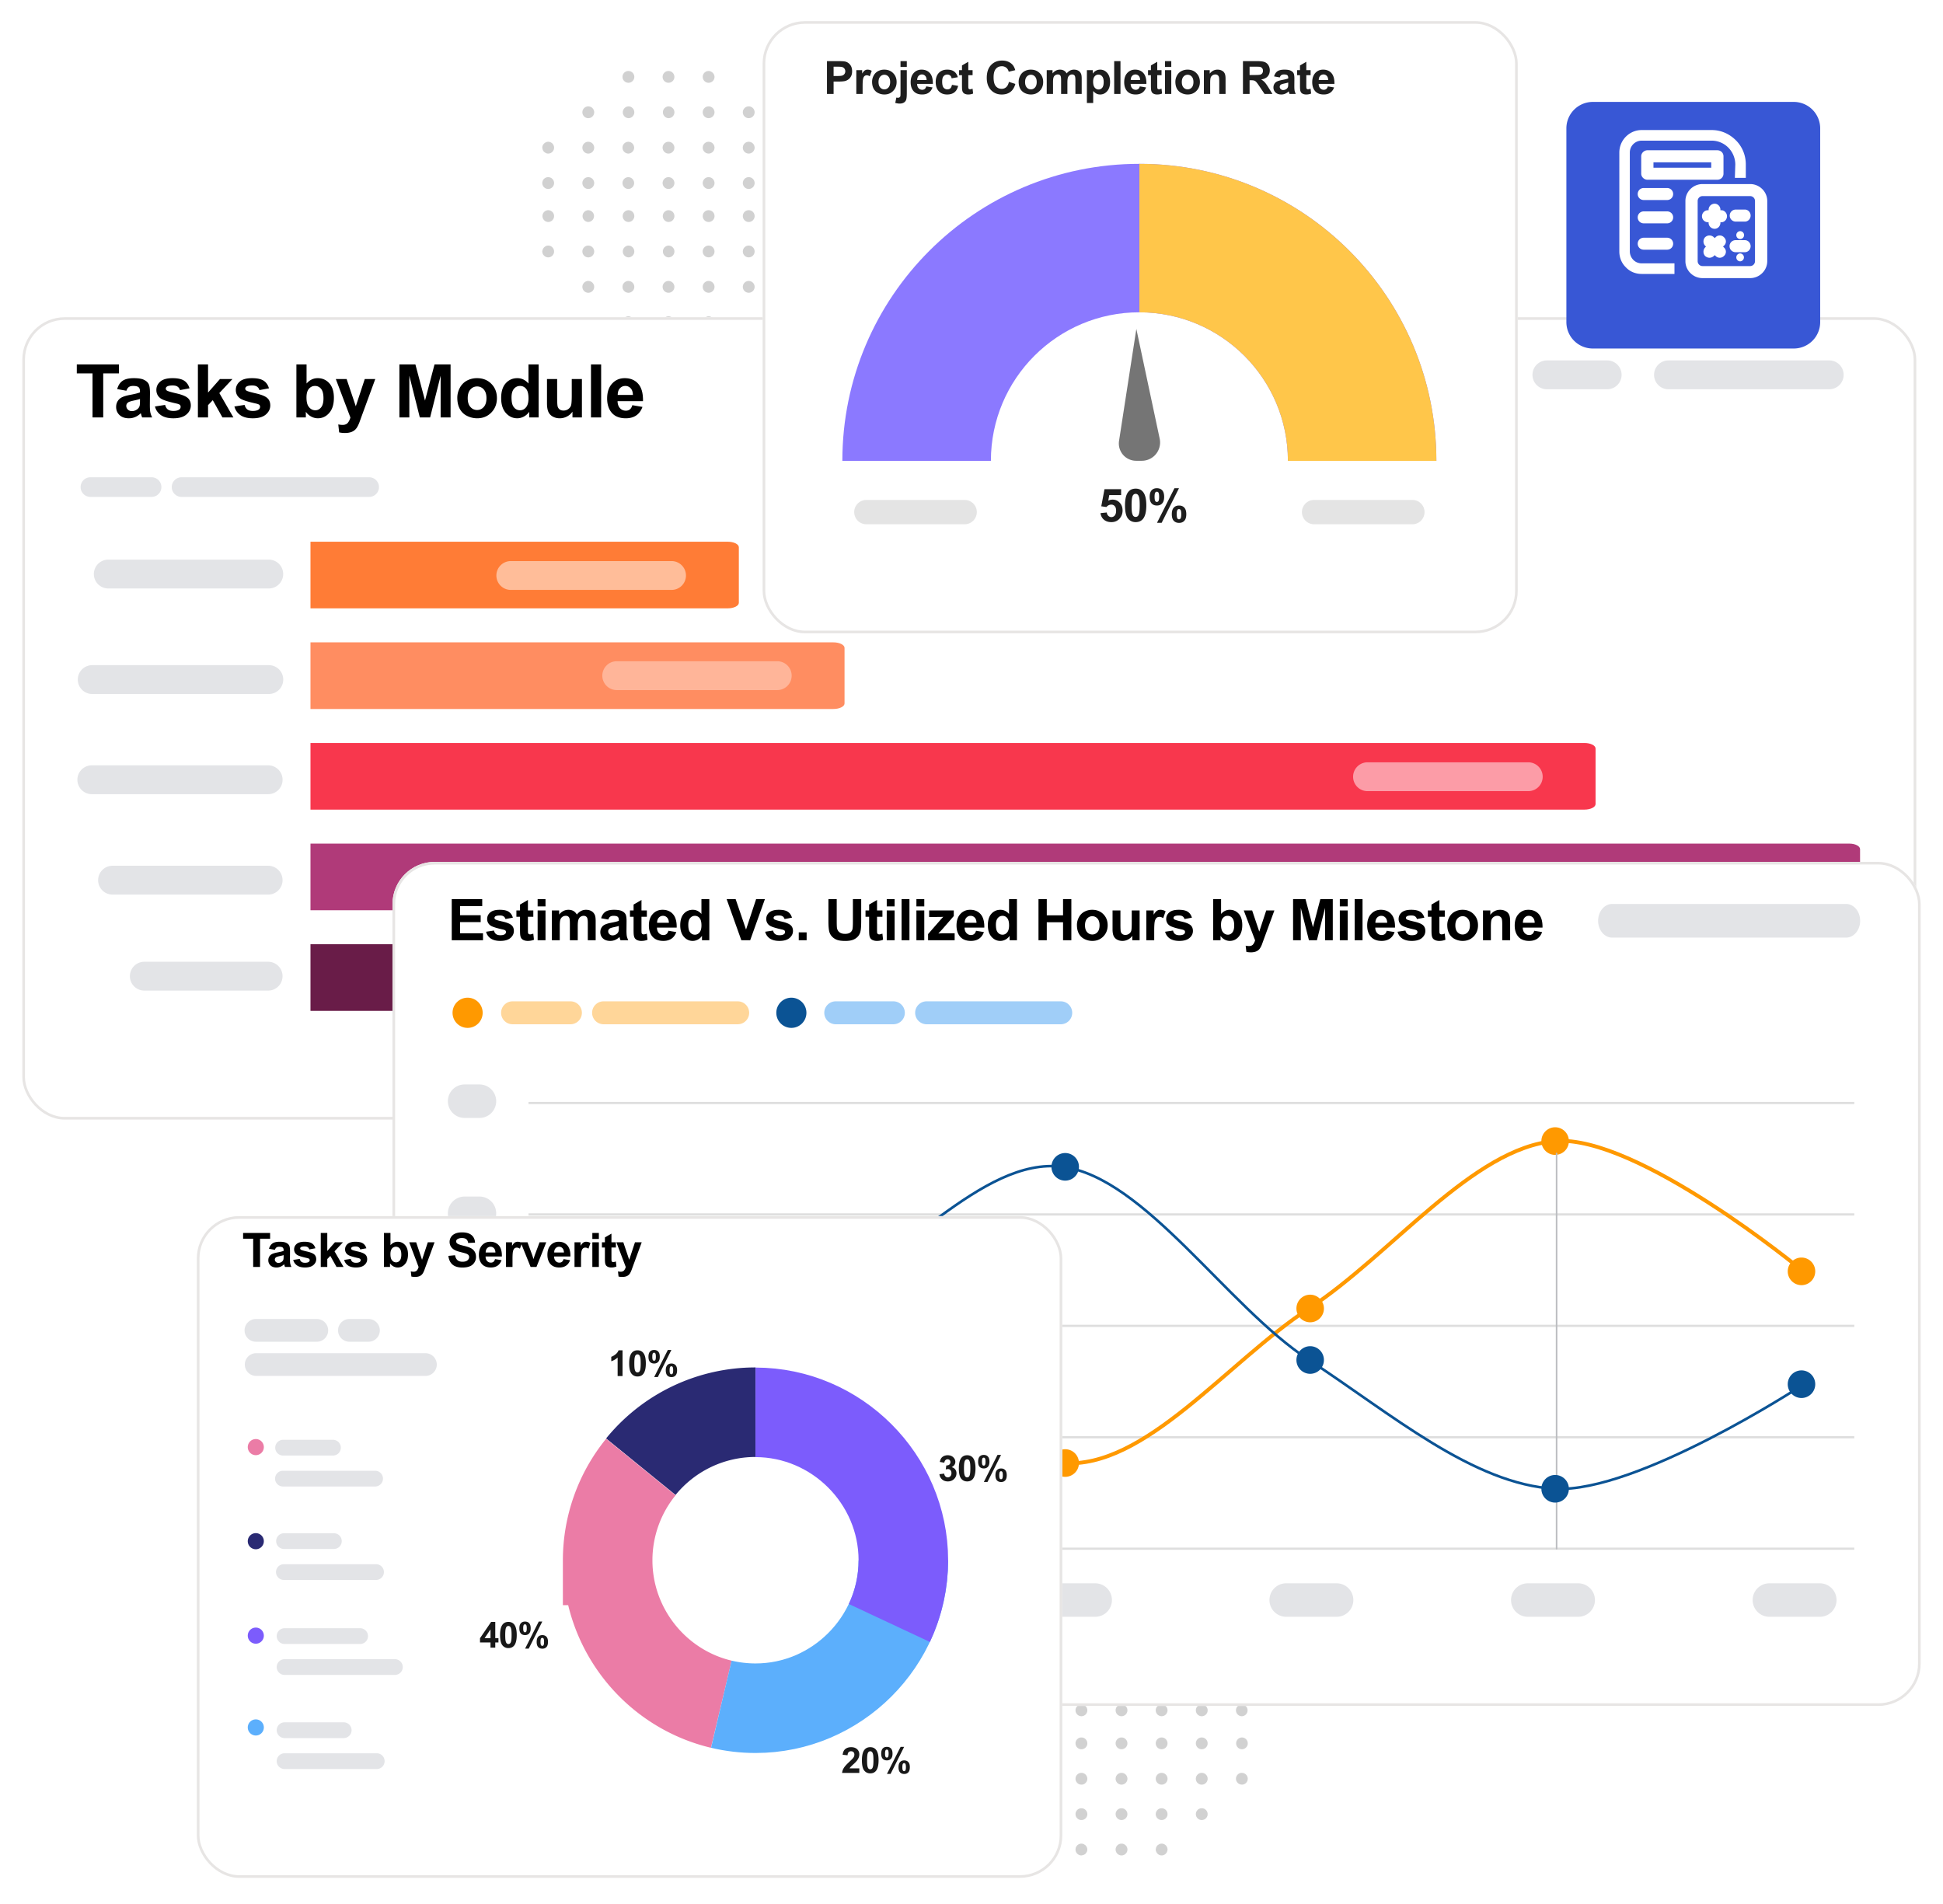
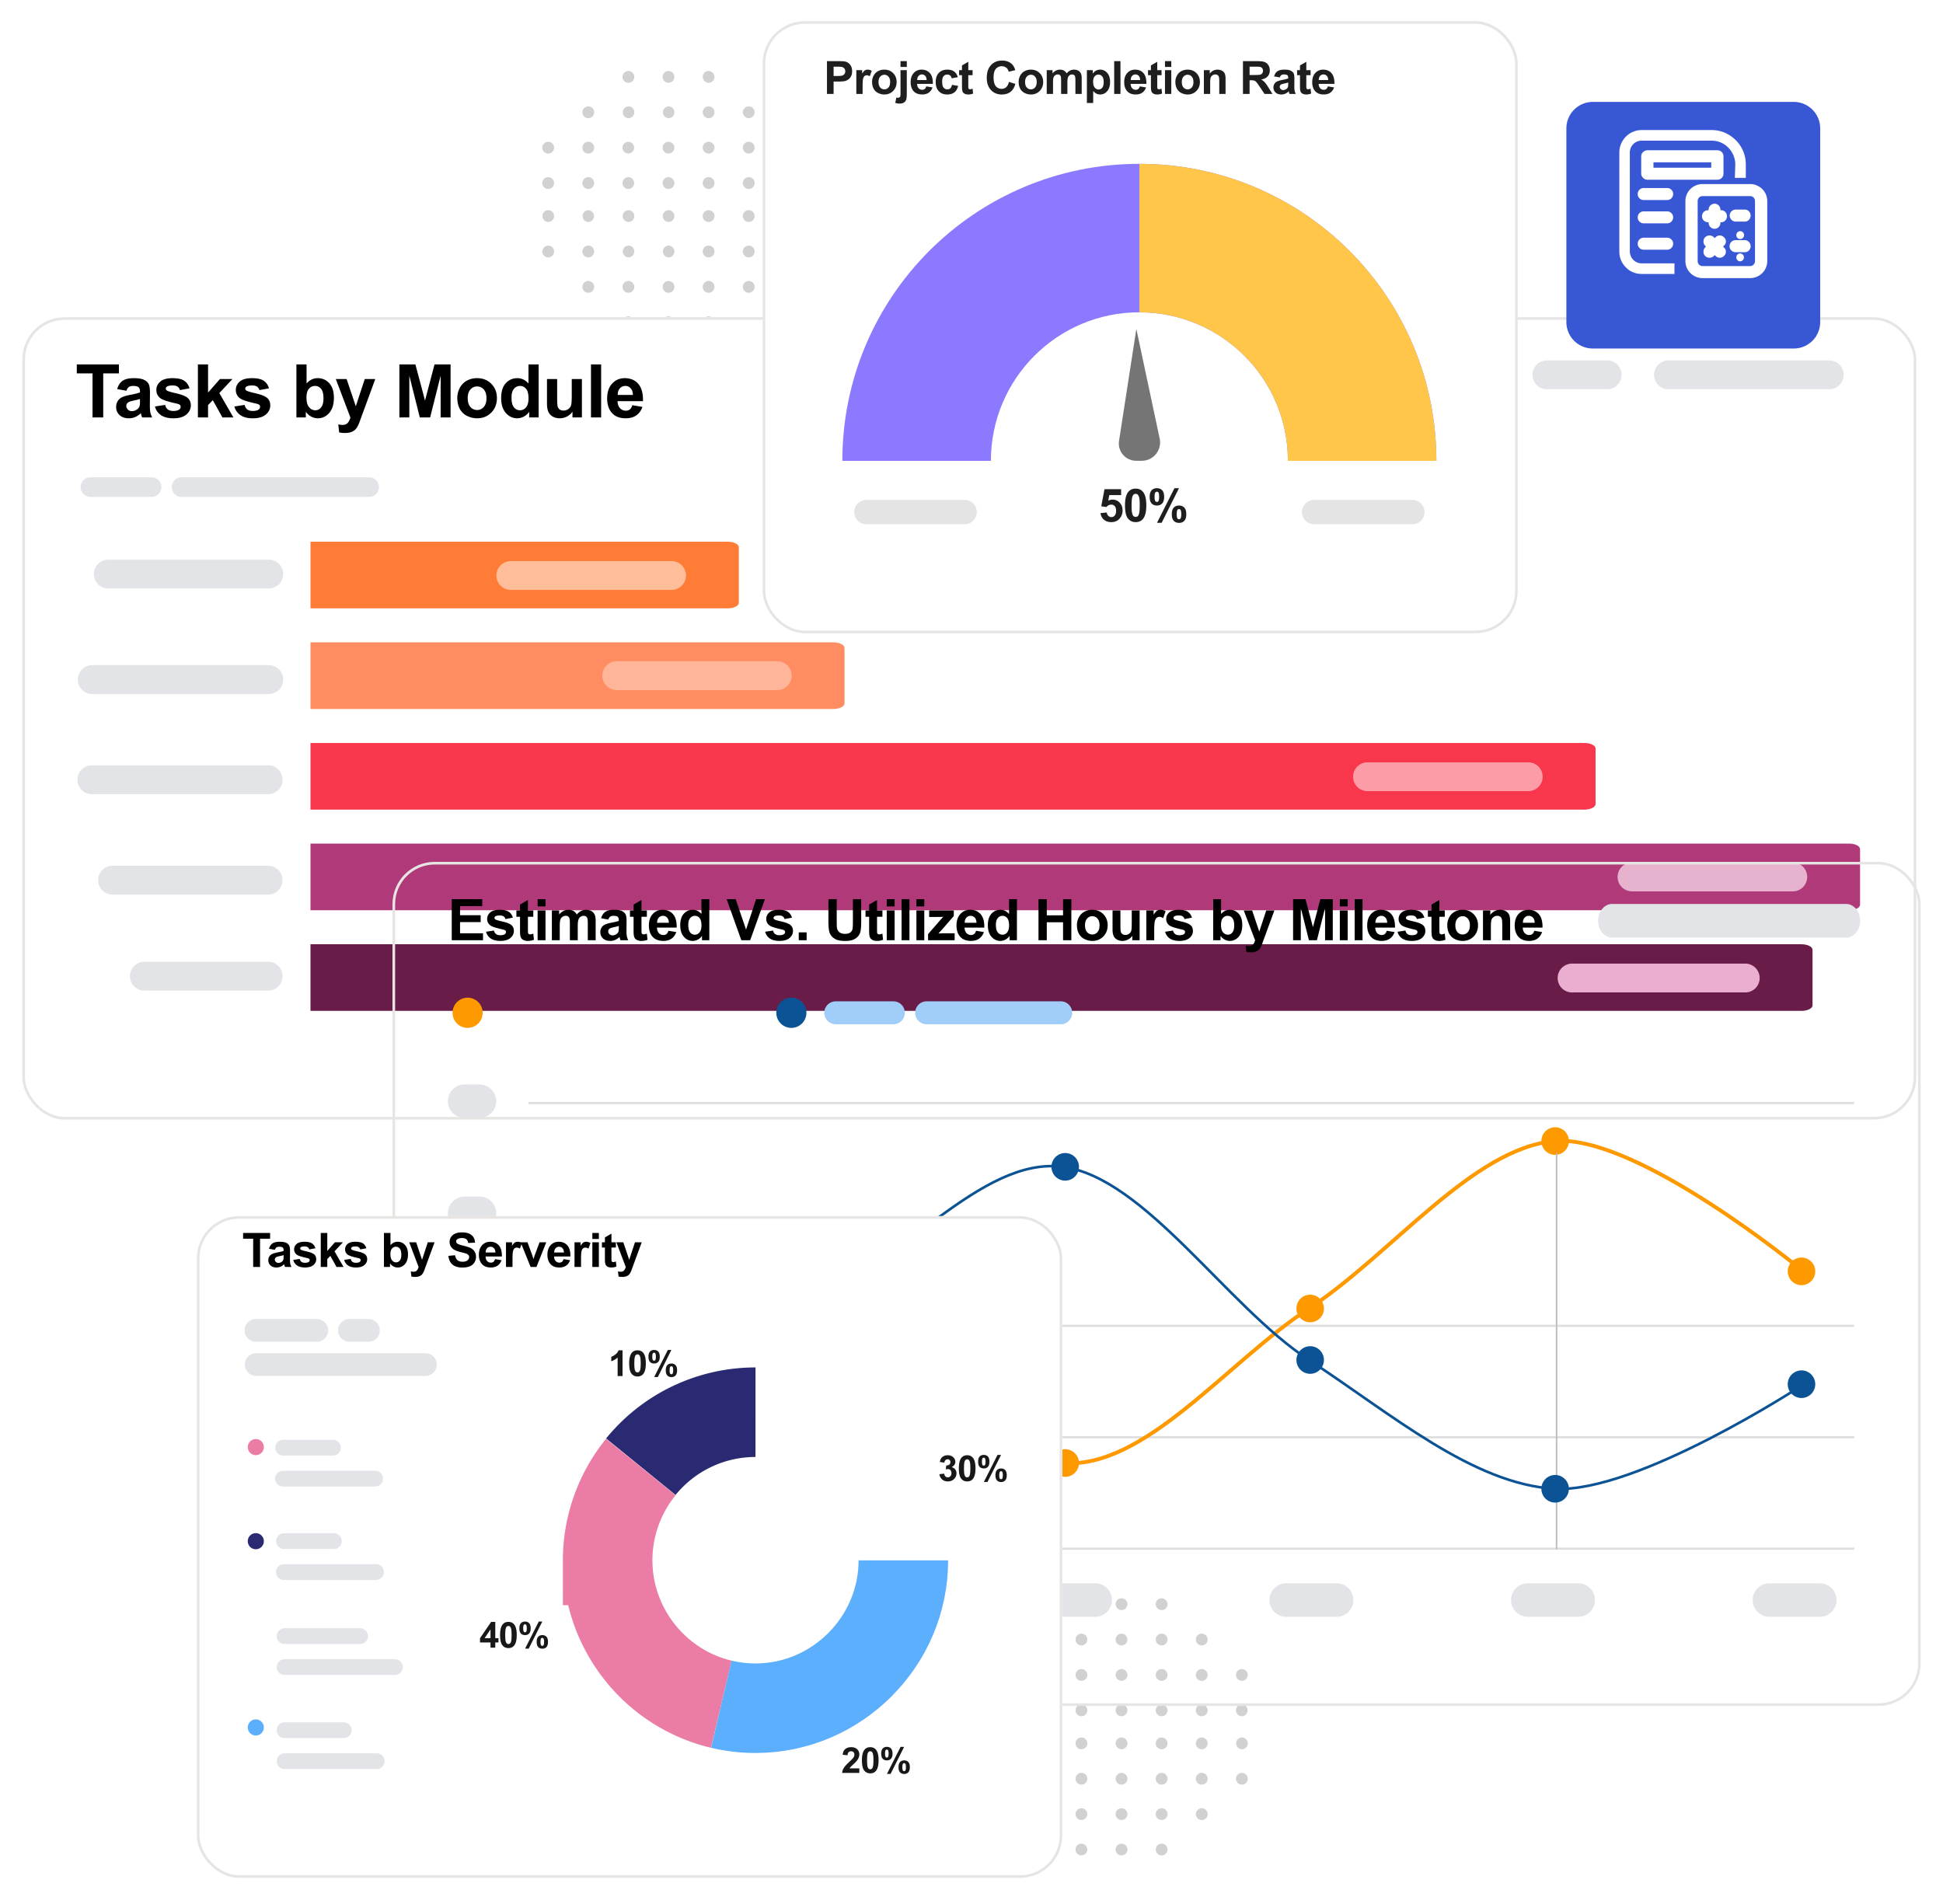
<svg xmlns="http://www.w3.org/2000/svg" width="348" height="341" fill="none">
  <path fill="#000" fill-opacity=".18" fill-rule="evenodd" d="M126.919 56.665h-.006a1.03 1.03 0 0 0-.636.236c-.034.027-.077.043-.108.074-.171.172-.27.407-.291.664-.002.029-.017.054-.017.083 0 .13.031.252.075.367.014.038.032.07.05.105a.997.997 0 0 0 .141.209c.027.031.051.063.082.091a1.042 1.042 0 0 0 .71.284c.47 0 .855-.313.991-.739a.89.89 0 0 0 .063-.311l.001-.006c0-.584-.472-1.057-1.055-1.057zm14.76-12.598a1.047 1.047 0 0 0-.333-.067c-.021-.001-.037-.013-.059-.013h-.005a1.054 1.054 0 0 0-.972 1.455c.036.088.095.158.15.232.023.028.036.062.06.088a1.053 1.053 0 0 0 .692.324c.026.002.049.014.075.014a1.055 1.055 0 0 0 .392-2.033zm-36.312-18.674h-.006c-.583 0-1.052.473-1.052 1.057a1.057 1.057 0 1 0 1.058-1.056zm0 24.933h-.006c-.583 0-1.052.473-1.052 1.057a1.057 1.057 0 1 0 1.058-1.057zm7.184-16.481a1.057 1.057 0 0 0 0-2.113h-.005c-.584 0-1.053.473-1.053 1.056 0 .583.475 1.057 1.058 1.057zm-7.184-14.79h-.006c-.583 0-1.052.472-1.052 1.056a1.057 1.057 0 1 0 1.058-1.056zm0 18.593h-.006a1.057 1.057 0 0 0 .006 2.113 1.057 1.057 0 0 0 0-2.113zm0 6.34h-.006c-.583 0-1.052.472-1.052 1.057a1.057 1.057 0 1 0 1.058-1.057zm7.184-22.82a1.056 1.056 0 0 0 0-2.114h-.005a1.058 1.058 0 0 0 .005 2.113zm0 6.338a1.057 1.057 0 0 0 0-2.113h-.005c-.584 0-1.053.473-1.053 1.057 0 .582.475 1.056 1.058 1.056zm0-12.678a1.056 1.056 0 0 0 0-2.113h-.005c-.584 0-1.053.473-1.053 1.057 0 .583.475 1.056 1.058 1.056zm-7.184 16.904h-.006c-.583 0-1.052.473-1.052 1.056a1.057 1.057 0 1 0 1.058-1.056zm-7.184 5.916h-.006a1.057 1.057 0 0 0 .006 2.113 1.055 1.055 0 0 0 0-2.113zm0-5.916h-.006c-.583 0-1.052.473-1.052 1.056a1.056 1.056 0 1 0 1.059-1.056zm0 12.255h-.007a.996.996 0 0 0-.371.076c-.059.022-.108.058-.16.09-.045.029-.09.054-.13.089a.967.967 0 0 0-.177.195l-.03.046a.998.998 0 0 0-.128.286v.001c-.025.09-.055.177-.055.275 0 .415.247.767.597.94.14.068.29.113.455.114l.006.001a1.055 1.055 0 0 0 .971-1.467 1.054 1.054 0 0 0-.971-.646zm35.92-12.255h-.005c-.583 0-1.053.473-1.053 1.056a1.056 1.056 0 1 0 1.058-1.056zm-35.92-6.339h-.007a.905.905 0 0 0-.335.068 1.007 1.007 0 0 0-.259.14h-.001c-.27.192-.456.492-.456.849 0 .045.02.083.025.127l.001.003c.033.258.148.485.332.65.025.023.057.035.083.055.073.053.142.109.228.142.119.05.25.08.389.08a1.053 1.053 0 0 0 1.055-1.057 1.053 1.053 0 0 0-1.055-1.056zm35.92 12.255h-.005c-.583 0-1.053.473-1.053 1.057s.476 1.056 1.058 1.056a1.055 1.055 0 0 0 0-2.113zm0-12.255h-.005c-.583 0-1.053.473-1.053 1.057a1.056 1.056 0 1 0 1.058-1.056zm0 24.933h-.005c-.583 0-1.053.473-1.053 1.057a1.056 1.056 0 1 0 1.058-1.057zm0-6.339h-.005c-.583 0-1.053.473-1.053 1.058a1.055 1.055 0 1 0 1.058-1.057zm-7.184-29.159c.583 0 1.055-.473 1.055-1.056l-.001-.002c0-.171-.05-.327-.123-.47-.007-.013-.016-.024-.024-.037a1.052 1.052 0 0 0-.308-.338 1.029 1.029 0 0 0-.599-.21h-.005c-.583 0-1.053.473-1.053 1.057 0 .583.476 1.056 1.058 1.056zm7.184 4.226h-.005c-.583 0-1.053.473-1.053 1.057a1.055 1.055 0 1 0 1.058-1.056zm-7.184 6.34h-.006c-.582 0-1.052.472-1.052 1.056a1.056 1.056 0 1 0 1.058-1.056zm0 18.593h-.006c-.582 0-1.052.473-1.052 1.058a1.055 1.055 0 1 0 1.058-1.057zm0-6.339h-.006c-.582 0-1.052.473-1.052 1.057s.476 1.056 1.058 1.056a1.055 1.055 0 0 0 0-2.113zm0-5.916h-.006c-.582 0-1.052.473-1.052 1.056a1.056 1.056 0 1 0 1.058-1.056zm0 18.594h-.006c-.582 0-1.052.473-1.052 1.057a1.056 1.056 0 1 0 1.058-1.057zm-14.368-10.565a1.056 1.056 0 0 0 0-2.113h-.005a1.057 1.057 0 0 0 .005 2.113zm.746 17.214c-.032-.032-.075-.047-.11-.074a1.029 1.029 0 0 0-.636-.236h-.006a1.053 1.053 0 0 0-.748 1.794c.192.197.458.32.754.32.056 0 .104-.024.157-.033h.002a1.02 1.02 0 0 0 .625-.335c.026-.028.041-.062.063-.093.048-.068.099-.133.131-.21.047-.118.075-.245.076-.382l.001-.004c0-.268-.108-.506-.272-.693-.015-.017-.021-.039-.037-.054zm27.579-29.552a1.033 1.033 0 0 0 .841-.013c.005-.002.008-.006.012-.008.129-.06.24-.144.334-.25.17-.186.279-.43.279-.702 0-.583-.472-1.057-1.054-1.057h-.006c-.583 0-1.053.474-1.053 1.057 0 .437.268.813.647.973zm.412 6.422a1.056 1.056 0 0 0 0-2.113h-.006c-.583 0-1.053.473-1.053 1.056 0 .583.475 1.057 1.059 1.057zm0 5.916a1.055 1.055 0 0 0 0-2.113h-.006a1.058 1.058 0 0 0 .006 2.113zm-21.553-14.368h-.005c-.583 0-1.053.473-1.053 1.057a1.056 1.056 0 1 0 1.058-1.056zm0-6.339h-.005a1.058 1.058 0 0 0 .005 2.113 1.055 1.055 0 0 0 0-2.113zm0-6.339h-.005c-.583 0-1.053.473-1.053 1.057a1.055 1.055 0 1 0 1.058-1.056zm-7.184 39.724a1.056 1.056 0 0 0 0-2.113h-.005c-.584 0-1.053.473-1.053 1.057 0 .583.475 1.056 1.058 1.056zm0-6.339a1.056 1.056 0 0 0 0-2.113h-.005a1.058 1.058 0 0 0 .005 2.113zm7.184-14.368h-.005c-.583 0-1.053.473-1.053 1.056a1.056 1.056 0 1 0 1.058-1.056zm7.184-12.678h-.006c-.582 0-1.052.473-1.052 1.057a1.055 1.055 0 1 0 1.058-1.056zm-7.184 31.272h-.005c-.583 0-1.053.473-1.053 1.057a1.056 1.056 0 1 0 1.058-1.057zm0 6.34h-.005c-.583 0-1.053.473-1.053 1.056a1.058 1.058 0 1 0 1.058-1.057zm0-12.679h-.005a1.058 1.058 0 0 0 .005 2.113 1.055 1.055 0 0 0 0-2.113zm0-6.339h-.005a1.057 1.057 0 0 0 .005 2.113 1.055 1.055 0 0 0 0-2.113zm88.321 292.579h-.005c-.245 0-.458.097-.637.236-.034.027-.077.043-.108.074-.171.172-.27.407-.291.664-.002.029-.017.053-.017.083 0 .131.031.252.075.367.014.037.032.07.05.105.039.075.085.145.141.208.027.032.051.064.082.092.085.077.178.144.284.191h.001c.131.058.273.093.425.093.471 0 .855-.313.992-.739a.911.911 0 0 0 .062-.311l.001-.006c0-.584-.472-1.057-1.055-1.057zm14.76-12.598a1.067 1.067 0 0 0-.333-.068c-.021 0-.037-.012-.059-.012h-.005a1.053 1.053 0 0 0-.972 1.455c.036.088.095.158.15.232.023.028.036.062.06.088a1.057 1.057 0 0 0 .693.324v-.001c.025.003.048.015.074.015a1.054 1.054 0 0 0 .392-2.033zm-36.312-18.674h-.006c-.583 0-1.052.473-1.052 1.056a1.057 1.057 0 1 0 1.058-1.056zm0 24.933h-.006c-.583 0-1.052.473-1.052 1.057a1.056 1.056 0 1 0 1.058-1.057zm7.184-16.481a1.056 1.056 0 0 0 0-2.113h-.005c-.583 0-1.053.472-1.053 1.056a1.06 1.06 0 0 0 1.058 1.057zm-7.184-14.791h-.006c-.583 0-1.052.473-1.052 1.057a1.056 1.056 0 1 0 1.058-1.057zm0 18.594h-.006c-.583 0-1.052.473-1.052 1.057a1.056 1.056 0 1 0 1.058-1.057zm0 6.339h-.006c-.583 0-1.052.473-1.052 1.058a1.056 1.056 0 1 0 1.058-1.058zm7.184-22.82a1.055 1.055 0 0 0 0-2.113h-.005c-.583 0-1.053.473-1.053 1.057 0 .583.476 1.056 1.058 1.056zm0 6.339a1.056 1.056 0 0 0 0-2.113h-.005c-.583 0-1.053.473-1.053 1.056a1.06 1.06 0 0 0 1.058 1.057zm0-12.678a1.055 1.055 0 0 0 0-2.113h-.005c-.583 0-1.053.473-1.053 1.057 0 .583.476 1.056 1.058 1.056zm-7.184 16.904h-.006c-.583 0-1.052.472-1.052 1.056a1.057 1.057 0 1 0 1.058-1.056zm-7.184 5.916h-.006c-.583 0-1.052.473-1.052 1.057a1.055 1.055 0 1 0 1.058-1.057zm0-5.916h-.006c-.583 0-1.052.472-1.052 1.056a1.056 1.056 0 1 0 1.058-1.056zm0 12.255h-.006a.996.996 0 0 0-.372.076c-.059.022-.108.058-.16.091-.045.028-.09.053-.13.088a.998.998 0 0 0-.177.195l-.03.046a1.026 1.026 0 0 0-.128.286l-.001.001v.001c-.024.088-.054.176-.054.274 0 .415.247.767.597.939v.001h.001c.139.068.29.113.455.114l.005.001a1.055 1.055 0 0 0 .972-1.467 1.056 1.056 0 0 0-.972-.646zm35.92-12.255h-.005c-.583 0-1.052.472-1.052 1.056a1.057 1.057 0 1 0 1.057-1.056zm-35.92-6.339h-.006a.911.911 0 0 0-.336.068.976.976 0 0 0-.258.14l-.002.001c-.27.191-.456.49-.456.847 0 .046.02.084.026.128h-.001l.001.003c.033.257.148.484.333.649.025.023.056.036.082.056.073.053.142.109.228.142a1 1 0 0 0 .389.079 1.054 1.054 0 0 0 .972-1.467 1.054 1.054 0 0 0-.972-.646zm35.92 12.255h-.005c-.583 0-1.052.473-1.052 1.057a1.056 1.056 0 1 0 1.057-1.057zm0-12.255h-.005c-.583 0-1.052.473-1.052 1.056a1.057 1.057 0 1 0 1.057-1.056zm0 24.933h-.005c-.583 0-1.052.473-1.052 1.057a1.056 1.056 0 1 0 1.057-1.057zm0-6.339h-.005a1.058 1.058 0 1 0 1.061 1.058c0-.585-.473-1.058-1.056-1.058zm-7.183-29.159c.582 0 1.054-.473 1.054-1.056v-.002c0-.171-.05-.327-.123-.47-.008-.014-.017-.024-.025-.037a1.048 1.048 0 0 0-.308-.338 1.03 1.03 0 0 0-.598-.21h-.006c-.583 0-1.053.473-1.053 1.057 0 .583.476 1.056 1.059 1.056zm7.183 4.226h-.005c-.583 0-1.052.473-1.052 1.057a1.056 1.056 0 1 0 1.057-1.057zm-7.184 6.339h-.005c-.583 0-1.053.473-1.053 1.056a1.056 1.056 0 1 0 1.058-1.056zm0 18.594h-.005c-.583 0-1.053.473-1.053 1.058 0 .582.476 1.055 1.058 1.055a1.056 1.056 0 0 0 0-2.113zm0-6.339h-.005c-.583 0-1.053.473-1.053 1.057a1.055 1.055 0 1 0 1.058-1.057zm0-5.916h-.005c-.583 0-1.053.472-1.053 1.056a1.056 1.056 0 1 0 1.058-1.056zm0 18.594h-.005c-.583 0-1.053.473-1.053 1.057a1.055 1.055 0 1 0 1.058-1.057zm-14.368-10.565a1.055 1.055 0 0 0 0-2.113h-.005c-.583 0-1.053.473-1.053 1.057 0 .583.476 1.056 1.058 1.056zm.746 17.214c-.031-.032-.075-.047-.11-.074a1.03 1.03 0 0 0-.636-.236h-.006a1.054 1.054 0 0 0-.748 1.794c.192.197.458.319.754.319.056 0 .104-.023.158-.032h.002c.249-.039.466-.153.625-.335.025-.028.04-.062.063-.093.047-.068.099-.133.13-.211a1.04 1.04 0 0 0 .076-.381l.001-.004c0-.268-.108-.506-.272-.693-.015-.017-.021-.039-.037-.054zm27.579-29.552a1.049 1.049 0 0 0 .842-.013l.011-.008c.129-.06.24-.145.334-.249.17-.187.28-.431.28-.703 0-.583-.473-1.057-1.055-1.057h-.006a1.057 1.057 0 0 0-.406 2.03zm.412 6.422a1.057 1.057 0 0 0 0-2.113h-.006c-.583 0-1.052.472-1.052 1.056 0 .583.474 1.057 1.058 1.057zm0 5.916a1.056 1.056 0 0 0 0-2.113h-.006a1.057 1.057 0 0 0 .006 2.113zm-21.553-14.368h-.005c-.582 0-1.053.473-1.053 1.056a1.056 1.056 0 1 0 1.058-1.056zm0-6.339h-.005c-.582 0-1.053.473-1.053 1.057a1.055 1.055 0 1 0 1.058-1.057zm0-6.339h-.005c-.582 0-1.053.473-1.053 1.057a1.055 1.055 0 1 0 1.058-1.057zm-7.184 39.724a1.055 1.055 0 0 0 0-2.113h-.005c-.583 0-1.053.473-1.053 1.057 0 .583.476 1.056 1.058 1.056zm0-6.339a1.056 1.056 0 0 0 0-2.113h-.005c-.583 0-1.053.473-1.053 1.058 0 .582.476 1.055 1.058 1.055zm7.184-14.368h-.005c-.582 0-1.053.472-1.053 1.056a1.056 1.056 0 1 0 1.058-1.056zm7.184-12.678h-.005c-.583 0-1.053.473-1.053 1.057a1.055 1.055 0 1 0 1.058-1.057zm-7.184 31.272h-.005c-.582 0-1.053.473-1.053 1.057a1.055 1.055 0 1 0 1.058-1.057zm0 6.339h-.005c-.582 0-1.053.473-1.053 1.057s.476 1.056 1.058 1.056a1.056 1.056 0 0 0 0-2.113zm0-12.678h-.005c-.582 0-1.053.473-1.053 1.058 0 .582.476 1.055 1.058 1.055a1.056 1.056 0 0 0 0-2.113zm0-6.339h-.005c-.582 0-1.053.473-1.053 1.057a1.055 1.055 0 1 0 1.058-1.057z" clip-rule="evenodd" />
  <g filter="url(#a)">
    <rect width="339.214" height="143.709" x="4" y="53.036" fill="#fff" rx="7.577" />
    <rect width="338.74" height="143.236" x="4.237" y="53.273" stroke="#E7E5E4" stroke-width=".474" rx="7.34" />
  </g>
  <path fill="#000" d="M16.572 74.767v-7.885h-2.816v-1.606h7.542v1.606h-2.81v7.885h-1.916zm6.067-4.778-1.651-.297c.185-.665.505-1.157.958-1.476.453-.32 1.126-.48 2.02-.48.811 0 1.415.097 1.812.292.398.19.676.433.836.731.164.294.246.835.246 1.625l-.02 2.124c0 .604.028 1.05.084 1.34.06.285.17.591.33.92h-1.8a6.9 6.9 0 0 1-.174-.538 3.324 3.324 0 0 0-.065-.214c-.31.302-.643.53-.997.68a2.855 2.855 0 0 1-1.133.227c-.708 0-1.267-.192-1.677-.576-.405-.385-.608-.87-.608-1.457 0-.389.093-.734.278-1.036.186-.306.445-.54.777-.7.337-.163.82-.306 1.45-.426.85-.16 1.44-.31 1.768-.447V70.1c0-.35-.087-.598-.26-.745-.172-.151-.498-.227-.977-.227-.323 0-.576.065-.757.195-.182.125-.328.347-.44.666zm2.434 1.477c-.233.077-.602.17-1.107.278-.505.108-.835.214-.99.317-.238.168-.357.382-.357.641a.89.89 0 0 0 .285.66c.19.186.431.279.725.279.328 0 .641-.108.939-.324a1.14 1.14 0 0 0 .433-.602c.048-.155.072-.451.072-.887v-.362zm2.68 1.34 1.826-.279c.078.354.235.624.473.81.237.18.57.272.997.272.47 0 .824-.087 1.061-.26.16-.12.24-.282.24-.485a.478.478 0 0 0-.13-.343c-.09-.087-.293-.166-.608-.24-1.468-.323-2.398-.62-2.79-.887-.544-.37-.816-.887-.816-1.547 0-.596.235-1.096.706-1.502.47-.406 1.2-.609 2.188-.609.94 0 1.64.154 2.097.46.458.306.773.76.946 1.36l-1.716.317a1.055 1.055 0 0 0-.42-.615c-.204-.143-.495-.214-.875-.214-.479 0-.822.067-1.03.2a.43.43 0 0 0-.206.37c0 .13.06.24.18.33.165.12.73.291 1.697.512.971.22 1.649.49 2.033.809.38.323.57.775.57 1.353 0 .63-.264 1.172-.79 1.625-.527.453-1.306.68-2.337.68-.937 0-1.68-.19-2.227-.57a2.63 2.63 0 0 1-1.069-1.547zm7.692 1.961v-9.49h1.82v5.036l2.13-2.421h2.24l-2.351 2.512 2.519 4.363H39.84l-1.729-3.088-.848.887v2.201h-1.82zm6.539-1.961 1.826-.279c.077.354.235.624.472.81.238.18.57.272.997.272.47 0 .825-.087 1.062-.26.16-.12.24-.282.24-.485a.478.478 0 0 0-.13-.343c-.09-.087-.293-.166-.608-.24-1.468-.323-2.398-.62-2.79-.887-.545-.37-.816-.887-.816-1.547 0-.596.235-1.096.705-1.502.47-.406 1.2-.609 2.188-.609.941 0 1.64.154 2.098.46.458.306.773.76.945 1.36l-1.715.317a1.055 1.055 0 0 0-.421-.615c-.203-.143-.494-.214-.874-.214-.48 0-.822.067-1.03.2a.43.43 0 0 0-.207.37c0 .13.06.24.181.33.165.12.73.291 1.697.512.97.22 1.648.49 2.033.809.38.323.57.775.57 1.353 0 .63-.264 1.172-.79 1.625-.527.453-1.306.68-2.338.68-.936 0-1.679-.19-2.227-.57a2.63 2.63 0 0 1-1.068-1.547zm11.104 1.961v-9.49h1.819v3.418c.561-.64 1.226-.959 1.994-.959.837 0 1.53.305 2.078.913.548.605.822 1.474.822 2.61 0 1.173-.28 2.078-.841 2.712-.557.635-1.235.952-2.033.952a2.56 2.56 0 0 1-1.166-.292 2.82 2.82 0 0 1-.984-.874v1.01h-1.69zm1.806-3.586c0 .712.112 1.238.337 1.58.315.483.733.725 1.256.725.401 0 .742-.171 1.023-.512.284-.345.427-.887.427-1.625 0-.785-.143-1.351-.427-1.696a1.349 1.349 0 0 0-1.095-.525c-.435 0-.798.17-1.087.512-.29.337-.434.85-.434 1.54zm5.25-3.29h1.937l1.644 4.882 1.606-4.881h1.883l-2.427 6.616-.434 1.198c-.16.401-.313.708-.46.92a1.88 1.88 0 0 1-.498.51 2.092 2.092 0 0 1-.693.312c-.272.073-.58.11-.926.11a4.85 4.85 0 0 1-1.03-.11l-.161-1.425c.285.056.542.085.77.085.423 0 .736-.126.94-.376.202-.246.357-.561.465-.945l-2.615-6.895zm11.39 6.876v-9.49H74.4l1.723 6.473 1.702-6.474H80.7v9.491h-1.78v-7.47l-1.885 7.47H75.19l-1.877-7.47v7.47h-1.78zm10.371-3.535c0-.604.15-1.189.447-1.754a3.07 3.07 0 0 1 1.262-1.295 3.775 3.775 0 0 1 1.832-.447c1.04 0 1.893.34 2.558 1.017.664.673.997 1.526.997 2.557 0 1.04-.337 1.903-1.01 2.59-.67.682-1.513 1.023-2.531 1.023-.63 0-1.233-.143-1.807-.428a2.938 2.938 0 0 1-1.301-1.25c-.298-.552-.447-1.223-.447-2.013zm1.865.098c0 .681.162 1.204.485 1.566.324.363.723.544 1.198.544s.872-.181 1.191-.544c.324-.362.486-.889.486-1.58 0-.673-.162-1.19-.486-1.553a1.523 1.523 0 0 0-1.191-.544c-.475 0-.874.181-1.198.544-.323.362-.485.885-.485 1.567zm12.702 3.437h-1.69v-1.01a2.73 2.73 0 0 1-.996.88c-.38.19-.764.286-1.153.286-.79 0-1.467-.317-2.033-.952-.56-.639-.841-1.528-.841-2.667 0-1.166.274-2.05.822-2.655.548-.608 1.24-.913 2.078-.913.768 0 1.433.32 1.994.959v-3.419h1.82v9.491zm-4.855-3.586c0 .733.101 1.264.304 1.592.293.475.703.713 1.23.713.419 0 .775-.178 1.068-.531.294-.359.44-.892.44-1.6 0-.79-.142-1.357-.427-1.702a1.35 1.35 0 0 0-1.094-.525c-.432 0-.794.173-1.088.518-.289.341-.433.853-.433 1.535zm10.915 3.586v-1.03a2.64 2.64 0 0 1-.99.869 2.75 2.75 0 0 1-1.289.317c-.461 0-.876-.102-1.243-.305a1.796 1.796 0 0 1-.796-.854c-.164-.367-.246-.874-.246-1.522v-4.35h1.82v3.16c0 .966.032 1.56.096 1.78.07.215.192.388.369.518.177.125.402.187.674.187.31 0 .589-.084.835-.252.246-.173.414-.384.505-.635.09-.254.136-.874.136-1.858v-2.9h1.819v6.875h-1.69zm3.315 0v-9.49h1.82v9.49h-1.82zm7.407-2.188 1.813.304c-.233.665-.602 1.172-1.107 1.522-.501.345-1.129.518-1.884.518-1.196 0-2.081-.39-2.655-1.172-.453-.626-.679-1.416-.679-2.37 0-1.14.297-2.03.893-2.674.596-.647 1.349-.97 2.259-.97 1.023 0 1.83.338 2.422 1.016.591.673.874 1.707.848 3.101h-4.558c.013.54.16.96.44 1.262.281.298.63.447 1.049.447.285 0 .525-.078.719-.233.194-.155.341-.406.44-.75zm.104-1.839c-.013-.526-.149-.925-.408-1.197a1.248 1.248 0 0 0-.946-.415c-.397 0-.725.145-.984.434-.259.29-.386.682-.382 1.178h2.72z" />
  <path fill="#E3E4E7" fill-rule="evenodd" d="M28.905 87.25c0-.977-.786-1.764-1.755-1.764H16.196a1.758 1.758 0 0 0 0 3.517H27.15c.969 0 1.755-.787 1.755-1.752zm38.969 0a1.76 1.76 0 0 0-1.755-1.764H32.45a1.76 1.76 0 0 0 0 3.517h33.67c.967 0 1.755-.787 1.755-1.752zm262.331-20.102a2.581 2.581 0 0 0-2.576-2.592h-28.802a2.582 2.582 0 0 0-2.577 2.592 2.578 2.578 0 0 0 2.577 2.574h28.802a2.578 2.578 0 0 0 2.576-2.574zm-39.769 0a2.582 2.582 0 0 0-2.577-2.592h-10.807a2.582 2.582 0 0 0-2.578 2.592 2.579 2.579 0 0 0 2.578 2.574h10.807a2.578 2.578 0 0 0 2.577-2.574zM50.72 102.829a2.582 2.582 0 0 0-2.576-2.591H19.342a2.583 2.583 0 0 0 0 5.165h28.802a2.577 2.577 0 0 0 2.577-2.574zm.011 18.903a2.582 2.582 0 0 0-2.576-2.591H16.513a2.582 2.582 0 0 0-2.579 2.591 2.579 2.579 0 0 0 2.579 2.574h31.642a2.579 2.579 0 0 0 2.576-2.574zm-.119 17.944a2.582 2.582 0 0 0-2.576-2.591H16.393a2.583 2.583 0 0 0 0 5.165h31.643a2.578 2.578 0 0 0 2.576-2.574zm-.004 17.987a2.582 2.582 0 0 0-2.577-2.591H20.153a2.582 2.582 0 0 0-2.578 2.591 2.579 2.579 0 0 0 2.578 2.574H48.03a2.579 2.579 0 0 0 2.578-2.574zm-.002 17.195a2.582 2.582 0 0 0-2.578-2.591h-22.23a2.583 2.583 0 0 0 0 5.165h22.23a2.578 2.578 0 0 0 2.578-2.574z" clip-rule="evenodd" />
  <path fill="#FF7C36" d="M55.608 108.966V97.031h74.729c1.101 0 1.993.445 1.993.995v9.946c0 .549-.892.994-1.993.994H55.608z" />
  <path fill="#FFBD99" fill-rule="evenodd" d="M122.859 103.09a2.58 2.58 0 0 0-2.576-2.591H91.481a2.582 2.582 0 0 0-2.577 2.591 2.579 2.579 0 0 0 2.577 2.574h28.802a2.578 2.578 0 0 0 2.576-2.574z" clip-rule="evenodd" />
  <path fill="#FF8D61" d="M55.608 126.992v-11.935h93.66c1.101 0 1.993.445 1.993.994v9.946c0 .55-.892.995-1.993.995h-93.66z" />
  <path fill="#FFB599" fill-rule="evenodd" d="M141.79 121.031a2.582 2.582 0 0 0-2.577-2.591h-28.802a2.583 2.583 0 0 0 0 5.165h28.802a2.577 2.577 0 0 0 2.577-2.574z" clip-rule="evenodd" />
  <path fill="#F8374D" d="M55.608 145.016v-11.935H283.78c1.101 0 1.993.445 1.993.995v9.946c0 .549-.892.994-1.993.994H55.608z" />
  <path fill="#FC9CA7" fill-rule="evenodd" d="M276.302 139.134a2.582 2.582 0 0 0-2.577-2.591h-28.802a2.582 2.582 0 0 0-2.576 2.591 2.578 2.578 0 0 0 2.576 2.574h28.802a2.577 2.577 0 0 0 2.577-2.574z" clip-rule="evenodd" />
  <path fill="#B03A79" d="M55.608 163.041v-11.935h275.617c1.061 0 1.921.445 1.921.994v9.946c0 .55-.86.995-1.921.995H55.608z" />
  <path fill="#E6B2CE" fill-rule="evenodd" d="M323.674 157.085a2.582 2.582 0 0 0-2.577-2.591h-28.802a2.582 2.582 0 0 0-2.576 2.591 2.578 2.578 0 0 0 2.576 2.574h28.802a2.578 2.578 0 0 0 2.577-2.574z" clip-rule="evenodd" />
  <path fill="#691C48" d="M55.608 181.066v-11.935H322.64c1.101 0 1.993.445 1.993.995v9.945c0 .55-.892.995-1.993.995H55.609z" />
  <path fill="#EAAED0" fill-rule="evenodd" d="M315.162 175.188a2.582 2.582 0 0 0-2.578-2.591H281.56a2.582 2.582 0 0 0-2.577 2.591 2.579 2.579 0 0 0 2.577 2.574h31.024a2.579 2.579 0 0 0 2.578-2.574z" clip-rule="evenodd" />
  <g filter="url(#b)">
-     <rect width="273.705" height="151.191" x="70.295" y="150.585" fill="#fff" rx="7.577" />
    <rect width="273.231" height="150.718" x="70.532" y="150.822" stroke="#E7E5E4" stroke-width=".474" rx="7.34" />
  </g>
  <path fill="#F90" d="M83.75 184.114a2.7 2.7 0 0 0 2.696-2.705 2.7 2.7 0 0 0-2.696-2.705 2.7 2.7 0 0 0-2.695 2.705 2.7 2.7 0 0 0 2.695 2.705z" />
-   <path fill="#FFD699" fill-rule="evenodd" d="M104.22 181.416c0-1.141-.918-2.06-2.049-2.06H91.802a2.053 2.053 0 0 0 0 4.107h10.369a2.05 2.05 0 0 0 2.049-2.047zm29.959 0c0-1.141-.917-2.06-2.05-2.06h-24.071a2.054 2.054 0 0 0 0 4.107h24.071a2.05 2.05 0 0 0 2.05-2.047z" clip-rule="evenodd" />
  <path fill="#A0CEF8" fill-rule="evenodd" d="M162.059 181.416c0-1.141-.918-2.06-2.05-2.06h-10.368a2.054 2.054 0 0 0 0 4.107h10.368a2.05 2.05 0 0 0 2.05-2.047zm29.979 0c0-1.141-.917-2.06-2.049-2.06h-24.072a2.054 2.054 0 0 0 0 4.107h24.072a2.05 2.05 0 0 0 2.049-2.047z" clip-rule="evenodd" />
  <path fill="#0B5394" d="M141.736 184.114a2.701 2.701 0 0 0 2.697-2.705 2.701 2.701 0 0 0-2.697-2.705 2.7 2.7 0 0 0-2.695 2.705 2.7 2.7 0 0 0 2.695 2.705z" />
  <path stroke="#DEDEDE" stroke-miterlimit="10" stroke-width=".391" d="M94.656 277.398H332.11" />
  <path fill="#E3E4E7" fill-rule="evenodd" d="M112.61 286.606a2.998 2.998 0 0 0-2.993-3.009h-9.038a2.998 2.998 0 0 0-2.994 3.009 2.994 2.994 0 0 0 2.994 2.989h9.038a2.993 2.993 0 0 0 2.993-2.989zm43.272 0a2.999 2.999 0 0 0-2.994-3.009h-9.038a2.998 2.998 0 0 0-2.993 3.009 2.993 2.993 0 0 0 2.993 2.989h9.038a2.994 2.994 0 0 0 2.994-2.989zm43.271 0a2.998 2.998 0 0 0-2.993-3.009h-9.039a2.998 2.998 0 0 0-2.993 3.009 2.993 2.993 0 0 0 2.993 2.989h9.039a2.994 2.994 0 0 0 2.993-2.989zm43.237 0a2.998 2.998 0 0 0-2.993-3.009h-9.039a2.998 2.998 0 0 0-2.993 3.009 2.994 2.994 0 0 0 2.993 2.989h9.039a2.994 2.994 0 0 0 2.993-2.989zm43.271 0a2.998 2.998 0 0 0-2.993-3.009h-9.039a2.998 2.998 0 0 0-2.993 3.009 2.994 2.994 0 0 0 2.993 2.989h9.039a2.994 2.994 0 0 0 2.993-2.989zm43.271 0a2.998 2.998 0 0 0-2.993-3.009h-9.038a2.999 2.999 0 0 0-2.994 3.009 2.994 2.994 0 0 0 2.994 2.989h9.038a2.993 2.993 0 0 0 2.993-2.989z" clip-rule="evenodd" />
-   <path stroke="#DEDEDE" stroke-miterlimit="10" stroke-width=".391" d="M94.656 257.441H332.11M94.656 237.483H332.11M94.656 217.525H332.11M94.656 197.567H332.11" />
+   <path stroke="#DEDEDE" stroke-miterlimit="10" stroke-width=".391" d="M94.656 257.441H332.11M94.656 237.483H332.11M94.656 217.525M94.656 197.567H332.11" />
  <path stroke="#F90" stroke-miterlimit="10" stroke-width=".686" d="M102.13 264.358s29.403-36.523 44.104-36.907c14.702-.385 29.402 33.447 44.104 34.6 14.701 1.154 29.402-18.069 44.103-27.68 14.701-9.612 29.402-28.834 44.103-29.987 14.702-1.154 44.104 23.067 44.104 23.067" />
  <path stroke="#0B5394" stroke-miterlimit="10" stroke-width=".468" d="M102.13 238.985s29.403-1.922 44.104-6.92c14.702-4.998 29.402-24.989 44.104-23.067 14.701 1.922 29.402 24.989 44.103 34.601 14.701 9.61 29.402 22.297 44.103 23.066 14.702.77 44.104-18.453 44.104-18.453" />
  <path fill="#F90" d="M99.675 264.361a2.469 2.469 0 0 0 2.463 2.474 2.469 2.469 0 0 0 2.463-2.474 2.469 2.469 0 0 0-2.463-2.474 2.469 2.469 0 0 0-2.463 2.474zm42.363-36.907a2.468 2.468 0 0 0 2.462 2.474 2.469 2.469 0 0 0 2.463-2.474 2.469 2.469 0 0 0-2.463-2.474 2.468 2.468 0 0 0-2.462 2.474zm46.283 34.601a2.468 2.468 0 0 0 2.462 2.474 2.469 2.469 0 0 0 2.463-2.474 2.468 2.468 0 0 0-2.463-2.474 2.467 2.467 0 0 0-2.462 2.474zm43.875-27.681a2.467 2.467 0 0 0 2.462 2.474 2.468 2.468 0 0 0 2.463-2.474 2.469 2.469 0 0 0-2.463-2.474 2.468 2.468 0 0 0-2.462 2.474zm43.874-29.987a2.468 2.468 0 0 0 2.463 2.474 2.467 2.467 0 0 0 2.462-2.474 2.468 2.468 0 0 0-2.462-2.474 2.469 2.469 0 0 0-2.463 2.474zm44.123 23.336a2.468 2.468 0 0 0 2.463 2.474 2.468 2.468 0 0 0 2.462-2.474 2.467 2.467 0 0 0-2.462-2.474 2.468 2.468 0 0 0-2.463 2.474z" />
  <path fill="#0B5394" d="M99.675 239.036a2.469 2.469 0 0 0 2.463 2.474 2.469 2.469 0 0 0 2.463-2.474 2.468 2.468 0 0 0-2.463-2.474 2.468 2.468 0 0 0-2.463 2.474zm42.364-6.968a2.468 2.468 0 0 0 2.462 2.474 2.469 2.469 0 0 0 2.463-2.474 2.468 2.468 0 0 0-2.463-2.474 2.467 2.467 0 0 0-2.462 2.474zm46.281-23.067a2.468 2.468 0 0 0 2.463 2.473 2.468 2.468 0 0 0 2.463-2.473 2.468 2.468 0 0 0-2.463-2.474 2.468 2.468 0 0 0-2.463 2.474zm43.876 34.6a2.468 2.468 0 0 0 2.462 2.474 2.469 2.469 0 0 0 2.463-2.474 2.469 2.469 0 0 0-2.463-2.474 2.468 2.468 0 0 0-2.462 2.474zm87.997 4.333a2.468 2.468 0 0 0 2.463 2.474 2.467 2.467 0 0 0 2.462-2.474 2.468 2.468 0 0 0-2.462-2.474 2.468 2.468 0 0 0-2.463 2.474z" />
  <path stroke="#BBBDC0" stroke-linecap="round" stroke-miterlimit="1" stroke-width=".278" d="M278.792 277.399v-70.792" />
  <path fill="#0B5394" d="M276.07 266.668a2.468 2.468 0 0 0 2.462 2.474 2.469 2.469 0 0 0 2.463-2.474 2.469 2.469 0 0 0-2.463-2.474 2.468 2.468 0 0 0-2.462 2.474z" />
  <path fill="#E3E4E7" fill-rule="evenodd" d="M88.87 276.562a2.998 2.998 0 0 0-2.993-3.009H83.21a2.998 2.998 0 0 0-2.993 3.009 2.994 2.994 0 0 0 2.993 2.988h2.668a2.994 2.994 0 0 0 2.993-2.988zm0-18.62a2.997 2.997 0 0 0-2.993-3.008H83.21a2.997 2.997 0 0 0-2.993 3.008 2.994 2.994 0 0 0 2.993 2.989h2.668a2.994 2.994 0 0 0 2.993-2.989zm0-20.305a2.998 2.998 0 0 0-2.993-3.009H83.21a2.998 2.998 0 0 0-2.993 3.009 2.994 2.994 0 0 0 2.993 2.988h2.668a2.994 2.994 0 0 0 2.993-2.988zm0-20.306a2.998 2.998 0 0 0-2.993-3.009H83.21a2.998 2.998 0 0 0-2.993 3.009 2.994 2.994 0 0 0 2.993 2.988h2.668a2.994 2.994 0 0 0 2.993-2.988zm0-20.078a2.998 2.998 0 0 0-2.993-3.009H83.21a2.998 2.998 0 0 0-2.993 3.009 2.994 2.994 0 0 0 2.993 2.989h2.668a2.994 2.994 0 0 0 2.993-2.989zm244.29-32.314c0-1.677-1.131-3.026-2.524-3.026h-41.881c-1.395 0-2.526 1.349-2.526 3.026 0 1.655 1.131 3.004 2.526 3.004h41.881c1.393 0 2.524-1.349 2.524-3.004z" clip-rule="evenodd" />
  <path fill="#000" d="M80.91 168.414v-7.362h5.459v1.245h-3.973v1.633h3.696v1.24h-3.696v2.004h4.113v1.24h-5.6zm6.147-1.522 1.416-.216c.06.275.182.484.366.628.184.141.442.211.774.211.365 0 .64-.067.823-.201a.448.448 0 0 0 .186-.376.372.372 0 0 0-.1-.267c-.07-.067-.228-.128-.472-.185-1.139-.251-1.86-.481-2.165-.688a1.375 1.375 0 0 1-.633-1.201c0-.462.183-.85.548-1.165.365-.314.93-.472 1.697-.472.73 0 1.272.119 1.627.357s.6.589.733 1.054l-1.33.247a.821.821 0 0 0-.327-.478c-.157-.11-.383-.165-.678-.165-.371 0-.638.052-.798.155a.335.335 0 0 0-.16.287c0 .1.046.185.14.256.127.094.566.226 1.315.396.754.171 1.28.38 1.577.628.295.251.442.601.442 1.05 0 .489-.204.909-.612 1.26-.409.352-1.013.527-1.813.527-.727 0-1.303-.147-1.728-.441a2.041 2.041 0 0 1-.828-1.201zm8.461-3.811v1.125h-.964v2.149c0 .435.009.69.025.763.02.071.062.129.126.176.067.047.147.07.24.07.132 0 .32-.045.568-.135l.12 1.095c-.327.14-.699.21-1.114.21-.254 0-.484-.041-.688-.125a1.048 1.048 0 0 1-.452-.332 1.349 1.349 0 0 1-.196-.552c-.03-.164-.045-.495-.045-.994v-2.325h-.648v-1.125h.648v-1.06l1.416-.823v1.883h.964zm.774-.723v-1.306h1.411v1.306h-1.411zm0 6.056v-5.333h1.411v5.333h-1.411zm2.551-5.333h1.301v.728c.465-.566 1.019-.849 1.662-.849.341 0 .638.071.889.211.251.141.457.353.618.638.234-.285.487-.497.758-.638.271-.14.561-.211.869-.211.391 0 .723.081.994.241.271.158.474.39.607.698.098.228.146.596.146 1.105v3.41h-1.411v-3.048c0-.529-.049-.871-.146-1.025-.13-.201-.331-.301-.602-.301a.959.959 0 0 0-.558.181c-.174.12-.299.298-.376.532-.077.231-.116.598-.116 1.1v2.561h-1.411v-2.923c0-.519-.025-.853-.075-1.004a.63.63 0 0 0-.236-.336c-.104-.074-.246-.111-.427-.111a1.03 1.03 0 0 0-.588.176.975.975 0 0 0-.376.507c-.074.221-.111.588-.111 1.1v2.591h-1.41v-5.333zm10.104 1.627-1.28-.231c.143-.516.391-.897.743-1.145.351-.248.874-.372 1.567-.372.629 0 1.098.076 1.406.226.308.148.524.337.647.568.128.227.191.648.191 1.26l-.015 1.647c0 .469.022.816.065 1.04.047.221.133.459.257.713h-1.396a4.933 4.933 0 0 1-.136-.417 3.09 3.09 0 0 0-.05-.166 2.528 2.528 0 0 1-.774.528 2.213 2.213 0 0 1-.878.175c-.549 0-.983-.149-1.301-.446-.315-.298-.472-.675-.472-1.13 0-.302.072-.569.216-.804.144-.238.345-.418.602-.542.262-.127.637-.238 1.125-.332.66-.123 1.117-.239 1.371-.346v-.141c0-.271-.067-.463-.201-.577-.134-.117-.386-.176-.758-.176-.251 0-.447.05-.587.151-.141.097-.255.269-.342.517zm1.888 1.145c-.181.06-.467.132-.858.216-.392.083-.648.166-.769.246-.184.13-.276.296-.276.497 0 .198.074.368.221.512a.77.77 0 0 0 .562.216c.255 0 .498-.084.729-.251a.889.889 0 0 0 .336-.467c.037-.12.055-.35.055-.688v-.281zm5.022-2.772v1.125h-.964v2.149c0 .435.008.69.025.763.02.071.062.129.126.176.067.047.147.07.241.07.13 0 .319-.045.567-.135l.121 1.095c-.328.14-.7.21-1.115.21a1.79 1.79 0 0 1-.688-.125 1.049 1.049 0 0 1-.452-.332 1.349 1.349 0 0 1-.196-.552c-.03-.164-.045-.495-.045-.994v-2.325h-.648v-1.125h.648v-1.06l1.416-.823v1.883h.964zm3.862 3.636 1.406.236c-.181.515-.467.909-.859 1.18-.388.268-.875.401-1.461.401-.927 0-1.614-.303-2.059-.908-.351-.486-.527-1.099-.527-1.838 0-.884.231-1.576.693-2.074.462-.503 1.046-.754 1.752-.754.794 0 1.42.263 1.879.789.458.522.678 1.324.657 2.405h-3.535c.01.419.124.745.342.979.217.231.488.347.813.347.221 0 .407-.06.558-.181.15-.12.264-.315.341-.582zm.08-1.427c-.01-.408-.115-.718-.316-.929a.968.968 0 0 0-.733-.321.979.979 0 0 0-.763.336c-.201.225-.3.529-.297.914h2.109zm7.242 3.124h-1.311v-.783a2.137 2.137 0 0 1-.773.683c-.295.147-.593.22-.894.22-.613 0-1.138-.246-1.577-.738-.435-.495-.653-1.185-.653-2.069 0-.904.213-1.59.638-2.059.425-.472.963-.708 1.612-.708.596 0 1.112.248 1.547.744v-2.652h1.411v7.362zm-3.766-2.782c0 .569.078.981.236 1.235.227.369.545.553.954.553.324 0 .601-.138.828-.412.228-.278.342-.691.342-1.241 0-.612-.111-1.052-.332-1.32a1.046 1.046 0 0 0-.848-.407c-.335 0-.616.134-.844.402-.224.264-.336.661-.336 1.19zm9.501 2.782-2.631-7.362h1.612l1.863 5.449 1.803-5.449h1.576l-2.636 7.362h-1.587zm4.269-1.522 1.416-.216c.06.275.182.484.366.628.185.141.442.211.774.211.365 0 .639-.067.823-.201a.448.448 0 0 0 .186-.376.372.372 0 0 0-.1-.267c-.071-.067-.228-.128-.472-.185-1.139-.251-1.86-.481-2.165-.688a1.376 1.376 0 0 1-.632-1.201c0-.462.182-.85.547-1.165.365-.314.931-.472 1.697-.472.73 0 1.272.119 1.627.357s.6.589.733 1.054l-1.33.247a.821.821 0 0 0-.327-.478c-.157-.11-.383-.165-.678-.165-.371 0-.637.052-.798.155a.336.336 0 0 0-.161.287c0 .1.047.185.141.256.127.094.566.226 1.316.396.753.171 1.278.38 1.576.628.295.251.442.601.442 1.05 0 .489-.204.909-.612 1.26-.409.352-1.013.527-1.813.527-.727 0-1.303-.147-1.728-.441a2.041 2.041 0 0 1-.828-1.201zm6.016 1.522v-1.411h1.411v1.411h-1.411zm5.313-7.362h1.487v3.987c0 .633.018 1.043.055 1.231.064.301.214.544.452.728.241.181.569.271.984.271.422 0 .74-.085.954-.256.215-.174.343-.387.387-.638.044-.251.065-.668.065-1.25v-4.073h1.487v3.867c0 .884-.04 1.508-.121 1.873a2.05 2.05 0 0 1-.447.924 2.25 2.25 0 0 1-.863.603c-.362.147-.834.22-1.417.22-.703 0-1.237-.08-1.602-.241a2.336 2.336 0 0 1-.858-.632 2.046 2.046 0 0 1-.417-.819c-.097-.422-.146-1.044-.146-1.868v-3.927zm9.672 2.029v1.125h-.964v2.149c0 .435.009.69.025.763.02.071.062.129.126.176.067.047.147.07.241.07.13 0 .32-.045.567-.135l.121 1.095c-.328.14-.7.21-1.115.21-.254 0-.484-.041-.688-.125a1.049 1.049 0 0 1-.452-.332 1.349 1.349 0 0 1-.196-.552c-.03-.164-.045-.495-.045-.994v-2.325h-.648v-1.125h.648v-1.06l1.416-.823v1.883h.964zm.774-.723v-1.306h1.411v1.306h-1.411zm0 6.056v-5.333h1.411v5.333h-1.411zm2.657 0v-7.362h1.411v7.362h-1.411zm2.656-6.056v-1.306h1.411v1.306h-1.411zm0 6.056v-5.333h1.411v5.333h-1.411zm2.089 0v-1.1l1.999-2.295c.328-.375.571-.641.728-.798-.164.01-.38.017-.648.02l-1.883.01v-1.17h4.409v.999l-2.038 2.35-.719.779c.392-.024.635-.035.729-.035h2.184v1.24h-4.761zm8.593-1.697 1.406.236c-.181.515-.467.909-.859 1.18-.388.268-.875.401-1.461.401-.927 0-1.614-.303-2.059-.908-.352-.486-.527-1.099-.527-1.838 0-.884.231-1.576.693-2.074.462-.503 1.046-.754 1.752-.754.794 0 1.42.263 1.878.789.459.522.678 1.324.658 2.405h-3.535c.01.419.124.745.341.979.218.231.489.347.814.347.221 0 .407-.06.557-.181.151-.12.265-.315.342-.582zm.08-1.427c-.01-.408-.115-.718-.316-.929a.968.968 0 0 0-.733-.321.982.982 0 0 0-.764.336c-.201.225-.299.529-.296.914h2.109zm7.242 3.124h-1.311v-.783a2.145 2.145 0 0 1-.773.683c-.295.147-.593.22-.894.22-.613 0-1.138-.246-1.577-.738-.435-.495-.653-1.185-.653-2.069 0-.904.213-1.59.638-2.059.425-.472.962-.708 1.612-.708.596 0 1.111.248 1.547.744v-2.652h1.411v7.362zm-3.767-2.782c0 .569.079.981.236 1.235.228.369.546.553.955.553.324 0 .6-.138.828-.412.228-.278.342-.691.342-1.241 0-.612-.111-1.052-.332-1.32a1.047 1.047 0 0 0-.848-.407c-.335 0-.616.134-.844.402-.224.264-.337.661-.337 1.19zm7.629 2.782v-7.362h1.486v2.898h2.913v-2.898h1.486v7.362h-1.486v-3.219h-2.913v3.219h-1.486zm6.885-2.742c0-.469.115-.922.346-1.361.231-.438.558-.773.979-1.004a2.932 2.932 0 0 1 1.422-.347c.806 0 1.468.263 1.983.789.516.522.774 1.183.774 1.983 0 .807-.262 1.477-.784 2.009-.519.529-1.173.793-1.963.793a3.11 3.11 0 0 1-1.401-.331 2.281 2.281 0 0 1-1.01-.969c-.231-.429-.346-.949-.346-1.562zm1.446.075c0 .529.126.934.377 1.216.251.281.56.421.929.421.368 0 .676-.14.924-.421.251-.282.376-.69.376-1.226 0-.522-.125-.924-.376-1.205a1.183 1.183 0 0 0-.924-.422c-.369 0-.678.141-.929.422s-.377.686-.377 1.215zm8.472 2.667v-.799c-.194.285-.45.509-.768.673a2.135 2.135 0 0 1-1 .246c-.358 0-.679-.078-.964-.236a1.395 1.395 0 0 1-.618-.662c-.127-.285-.19-.678-.19-1.181v-3.374h1.411v2.45c0 .75.025 1.211.075 1.381a.778.778 0 0 0 .286.402.884.884 0 0 0 .522.146c.241 0 .457-.065.648-.196.191-.134.322-.298.392-.492.07-.198.105-.678.105-1.441v-2.25h1.411v5.333h-1.31zm3.922 0h-1.411v-5.333h1.311v.758c.224-.358.425-.594.602-.708.181-.114.385-.171.613-.171.321 0 .631.089.929.267l-.437 1.23c-.238-.154-.459-.231-.663-.231a.773.773 0 0 0-.502.166c-.137.107-.246.303-.327.587-.077.285-.115.881-.115 1.788v1.647zm1.954-1.522 1.416-.216c.06.275.182.484.366.628.184.141.442.211.774.211.365 0 .639-.067.823-.201a.448.448 0 0 0 .186-.376.372.372 0 0 0-.1-.267c-.071-.067-.228-.128-.472-.185-1.139-.251-1.86-.481-2.165-.688a1.374 1.374 0 0 1-.633-1.201c0-.462.183-.85.548-1.165.365-.314.931-.472 1.697-.472.73 0 1.272.119 1.627.357s.599.589.733 1.054l-1.33.247a.821.821 0 0 0-.327-.478c-.157-.11-.383-.165-.678-.165-.371 0-.637.052-.798.155a.336.336 0 0 0-.161.287c0 .1.047.185.141.256.127.094.566.226 1.315.396.754.171 1.279.38 1.577.628.295.251.442.601.442 1.05 0 .489-.204.909-.612 1.26-.409.352-1.013.527-1.813.527-.727 0-1.303-.147-1.728-.441a2.037 2.037 0 0 1-.828-1.201zm8.612 1.522v-7.362h1.411v2.652c.436-.496.951-.744 1.547-.744.65 0 1.187.236 1.612.708.425.469.638 1.144.638 2.024 0 .911-.218 1.612-.653 2.104-.432.492-.958.738-1.577.738a1.98 1.98 0 0 1-.904-.226 2.186 2.186 0 0 1-.763-.677v.783h-1.311zm1.401-2.782c0 .552.087.961.261 1.225.245.375.57.563.975.563.311 0 .575-.133.793-.397.221-.268.332-.688.332-1.261 0-.609-.111-1.047-.332-1.315a1.047 1.047 0 0 0-.849-.407c-.338 0-.619.132-.843.397-.225.261-.337.659-.337 1.195zm4.073-2.551h1.502l1.275 3.786 1.246-3.786h1.461l-1.883 5.132-.337.929a3.682 3.682 0 0 1-.356.713 1.48 1.48 0 0 1-.387.397 1.623 1.623 0 0 1-.537.241 2.762 2.762 0 0 1-.718.085c-.272 0-.538-.028-.799-.085l-.125-1.105c.221.044.42.065.597.065.328 0 .571-.097.728-.291.158-.191.278-.435.362-.733l-2.029-5.348zm8.834 5.333v-7.362h2.224l1.336 5.022 1.321-5.022h2.229v7.362h-1.381v-5.795l-1.461 5.795h-1.431l-1.456-5.795v5.795h-1.381zm8.371-6.056v-1.306h1.411v1.306h-1.411zm0 6.056v-5.333h1.411v5.333h-1.411zm2.657 0v-7.362h1.411v7.362h-1.411zm5.745-1.697 1.406.236c-.181.515-.467.909-.859 1.18-.388.268-.875.401-1.461.401-.927 0-1.614-.303-2.059-.908-.352-.486-.527-1.099-.527-1.838 0-.884.231-1.576.693-2.074.462-.503 1.046-.754 1.752-.754.794 0 1.42.263 1.878.789.459.522.678 1.324.658 2.405h-3.535c.01.419.124.745.341.979.218.231.489.347.814.347.221 0 .407-.06.557-.181.151-.12.265-.315.342-.582zm.08-1.427c-.01-.408-.115-.718-.316-.929a.968.968 0 0 0-.733-.321.982.982 0 0 0-.764.336c-.201.225-.299.529-.296.914h2.109zm1.853 1.602 1.417-.216c.06.275.182.484.366.628.184.141.442.211.773.211.365 0 .64-.067.824-.201a.448.448 0 0 0 .186-.376.372.372 0 0 0-.101-.267c-.07-.067-.227-.128-.472-.185-1.138-.251-1.859-.481-2.164-.688a1.374 1.374 0 0 1-.633-1.201c0-.462.183-.85.548-1.165.365-.314.93-.472 1.697-.472.73 0 1.272.119 1.627.357s.599.589.733 1.054l-1.331.247a.82.82 0 0 0-.326-.478c-.157-.11-.383-.165-.678-.165-.372 0-.638.052-.798.155a.333.333 0 0 0-.161.287c0 .1.047.185.141.256.127.094.565.226 1.315.396.753.171 1.279.38 1.577.628.295.251.442.601.442 1.05 0 .489-.204.909-.613 1.26-.408.352-1.012.527-1.813.527-.726 0-1.302-.147-1.727-.441a2.043 2.043 0 0 1-.829-1.201zm8.462-3.811v1.125h-.964v2.149c0 .435.008.69.025.763.02.071.062.129.126.176.067.047.147.07.241.07.13 0 .319-.045.567-.135l.121 1.095c-.328.14-.7.21-1.115.21a1.79 1.79 0 0 1-.688-.125 1.049 1.049 0 0 1-.452-.332 1.349 1.349 0 0 1-.196-.552c-.03-.164-.045-.495-.045-.994v-2.325h-.648v-1.125h.648v-1.06l1.416-.823v1.883h.964zm.447 2.591c0-.469.116-.922.347-1.361.231-.438.557-.773.979-1.004a2.928 2.928 0 0 1 1.421-.347c.807 0 1.468.263 1.984.789.515.522.773 1.183.773 1.983 0 .807-.261 1.477-.783 2.009-.519.529-1.174.793-1.964.793a3.11 3.11 0 0 1-1.401-.331 2.28 2.28 0 0 1-1.009-.969c-.231-.429-.347-.949-.347-1.562zm1.447.075c0 .529.125.934.376 1.216.251.281.561.421.929.421s.676-.14.924-.421c.251-.282.377-.69.377-1.226 0-.522-.126-.924-.377-1.205a1.183 1.183 0 0 0-.924-.422c-.368 0-.678.141-.929.422s-.376.686-.376 1.215zm9.812 2.667h-1.411v-2.722c0-.576-.03-.947-.09-1.115a.777.777 0 0 0-.297-.396.826.826 0 0 0-.487-.141c-.244 0-.463.067-.658.201a1.02 1.02 0 0 0-.401.532c-.071.221-.106.63-.106 1.225v2.416h-1.411v-5.333h1.311v.783c.465-.602 1.051-.904 1.757-.904.312 0 .596.057.854.171.258.111.452.253.583.427.134.174.226.372.276.593.053.22.08.537.08.949v3.314zm4.319-1.697 1.406.236c-.181.515-.467.909-.859 1.18-.388.268-.875.401-1.461.401-.927 0-1.614-.303-2.059-.908-.351-.486-.527-1.099-.527-1.838 0-.884.231-1.576.693-2.074.462-.503 1.046-.754 1.752-.754.794 0 1.42.263 1.879.789.458.522.678 1.324.657 2.405h-3.535c.01.419.124.745.342.979.217.231.488.347.813.347.221 0 .407-.06.558-.181.15-.12.264-.315.341-.582zm.08-1.427c-.01-.408-.115-.718-.316-.929a.968.968 0 0 0-.733-.321.979.979 0 0 0-.763.336c-.201.225-.3.529-.297.914h2.109z" />
  <g filter="url(#c)">
    <rect width="155.008" height="118.526" x="35.254" y="214.039" fill="#fff" rx="7.577" />
    <rect width="154.534" height="118.053" x="35.49" y="214.276" stroke="#E7E5E4" stroke-width=".474" rx="7.34" />
  </g>
  <path fill="#181818" d="M111.5 246.475h-.88v-3.319a3.034 3.034 0 0 1-1.138.668v-.799c.23-.076.48-.218.749-.427.27-.211.455-.456.555-.736h.714v4.613zm2.68-4.613c.445 0 .793.159 1.044.476.299.376.448 1 .448 1.871 0 .87-.15 1.494-.451 1.875-.249.313-.596.47-1.041.47-.447 0-.807-.172-1.081-.514-.274-.345-.411-.958-.411-1.84 0-.865.151-1.488.452-1.868.248-.313.595-.47 1.04-.47zm0 .73a.438.438 0 0 0-.285.104c-.083.066-.148.188-.194.363-.061.228-.091.611-.091 1.15 0 .539.027.91.081 1.113.055.201.123.334.204.401.084.067.179.1.285.1a.445.445 0 0 0 .286-.1c.083-.069.148-.191.194-.367.06-.225.091-.608.091-1.147s-.027-.909-.082-1.109c-.054-.203-.123-.338-.207-.404a.422.422 0 0 0-.282-.104zm1.962.423c0-.411.09-.716.27-.915.182-.198.427-.298.737-.298.319 0 .569.1.749.298.181.196.272.502.272.915 0 .412-.091.717-.272.915-.18.199-.425.298-.734.298-.32 0-.57-.098-.752-.294-.18-.199-.27-.505-.27-.919zm.687-.006c0 .299.034.499.103.602a.25.25 0 0 0 .217.113.252.252 0 0 0 .219-.113c.067-.103.1-.303.1-.602s-.033-.498-.1-.599a.25.25 0 0 0-.219-.116.25.25 0 0 0-.217.113c-.069.103-.103.303-.103.602zm.99 3.642h-.652l2.448-4.849h.633l-2.429 4.849zm1.423-1.207c0-.411.09-.716.27-.915.181-.198.429-.298.742-.298.316 0 .564.1.743.298.182.199.273.504.273.915 0 .414-.091.72-.273.919-.179.198-.424.297-.733.297-.32 0-.571-.099-.752-.297-.18-.199-.27-.505-.27-.919zm.687-.003c0 .299.034.498.103.599a.247.247 0 0 0 .216.116.244.244 0 0 0 .216-.113c.069-.103.104-.303.104-.602s-.034-.499-.1-.602a.255.255 0 0 0-.22-.113.244.244 0 0 0-.216.113c-.069.103-.103.303-.103.602zm33.979 71.305v.818h-3.087c.033-.31.133-.602.3-.878.168-.278.498-.646.991-1.103.397-.37.64-.621.73-.752a.973.973 0 0 0 .182-.54c0-.196-.053-.346-.16-.451-.104-.106-.25-.16-.436-.16a.588.588 0 0 0-.438.166c-.109.111-.172.295-.188.552l-.878-.088c.052-.484.216-.832.492-1.043.276-.211.621-.317 1.034-.317.454 0 .81.122 1.069.367.259.244.389.548.389.912 0 .207-.038.404-.113.592-.073.186-.19.381-.351.586a5.68 5.68 0 0 1-.577.586 9.625 9.625 0 0 0-.529.508 1.516 1.516 0 0 0-.179.245h1.749zm1.959-3.796c.445 0 .793.159 1.043.476.299.377.449 1 .449 1.872 0 .869-.151 1.493-.452 1.874-.248.313-.595.47-1.04.47-.447 0-.808-.171-1.082-.514-.273-.345-.41-.958-.41-1.84 0-.865.15-1.488.451-1.868.249-.313.596-.47 1.041-.47zm0 .73a.434.434 0 0 0-.285.104c-.084.067-.149.188-.195.363-.06.228-.091.611-.091 1.151 0 .539.027.909.082 1.112.054.201.122.334.204.401a.442.442 0 0 0 .285.101.445.445 0 0 0 .285-.101c.084-.069.148-.191.194-.366.061-.226.091-.608.091-1.147 0-.54-.027-.909-.081-1.11-.055-.203-.124-.337-.207-.404a.426.426 0 0 0-.282-.104zm1.962.423c0-.411.09-.716.269-.915.182-.198.428-.297.737-.297.32 0 .569.099.749.297.182.197.273.502.273.915 0 .412-.091.717-.273.916-.18.198-.424.297-.733.297-.32 0-.571-.098-.753-.294-.179-.199-.269-.505-.269-.919zm.686-.006c0 .299.035.5.104.602a.249.249 0 0 0 .216.113.252.252 0 0 0 .219-.113c.067-.102.101-.303.101-.602s-.034-.498-.101-.598a.248.248 0 0 0-.219-.116.248.248 0 0 0-.216.112c-.069.103-.104.303-.104.602zm.991 3.642h-.652l2.447-4.848h.634l-2.429 4.848zm1.423-1.207c0-.411.089-.716.269-.915.182-.198.429-.298.743-.298.315 0 .563.1.743.298.181.199.272.504.272.915 0 .414-.091.72-.272.919-.18.198-.425.297-.734.297-.319 0-.57-.099-.752-.297-.18-.199-.269-.505-.269-.919zm.686-.003c0 .299.034.499.103.599a.25.25 0 0 0 .217.116.244.244 0 0 0 .216-.113c.069-.102.103-.303.103-.602s-.033-.499-.1-.601a.25.25 0 0 0-.219-.113.244.244 0 0 0-.217.113c-.069.102-.103.302-.103.601zm6.644-52.476.852-.103c.027.217.101.383.22.498a.6.6 0 0 0 .432.173.59.59 0 0 0 .458-.207c.125-.138.188-.324.188-.558 0-.222-.06-.397-.179-.527a.57.57 0 0 0-.435-.194c-.113 0-.248.022-.405.066l.097-.718c.239.006.42-.045.546-.153a.559.559 0 0 0 .188-.439.5.5 0 0 0-.138-.37.496.496 0 0 0-.367-.138.528.528 0 0 0-.385.157c-.107.104-.172.257-.195.457l-.811-.138c.056-.277.141-.499.253-.664.115-.167.274-.298.477-.392.205-.096.433-.144.686-.144.433 0 .78.138 1.041.414.215.225.323.48.323.765 0 .403-.221.725-.662.965.264.056.474.183.63.379.159.197.238.434.238.712 0 .403-.147.747-.441 1.031-.295.284-.662.426-1.101.426-.415 0-.76-.119-1.034-.357a1.418 1.418 0 0 1-.476-.941zm4.964-3.394c.445 0 .793.159 1.044.476.299.377.448 1 .448 1.872 0 .869-.15 1.494-.451 1.874-.249.313-.596.47-1.041.47-.447 0-.807-.171-1.081-.514-.274-.345-.41-.958-.41-1.84 0-.865.15-1.487.451-1.868.249-.313.595-.47 1.04-.47zm0 .73a.438.438 0 0 0-.285.104c-.083.067-.148.188-.194.363-.061.228-.091.612-.091 1.151s.027.91.081 1.112c.055.201.123.335.204.401a.445.445 0 0 0 .285.101.446.446 0 0 0 .286-.101c.083-.069.148-.191.194-.366.061-.226.091-.608.091-1.147s-.027-.909-.082-1.11c-.054-.203-.123-.337-.207-.404a.422.422 0 0 0-.282-.104zm1.963.423c0-.411.089-.716.269-.915.182-.198.427-.297.737-.297.319 0 .569.099.749.297.181.197.272.502.272.915 0 .412-.091.717-.272.916-.18.198-.424.297-.734.297-.319 0-.57-.098-.752-.294-.18-.199-.269-.505-.269-.919zm.686-.006c0 .299.034.5.103.602a.252.252 0 0 0 .217.113.252.252 0 0 0 .219-.113c.067-.102.1-.303.1-.602s-.033-.498-.1-.598a.248.248 0 0 0-.219-.116.251.251 0 0 0-.217.112c-.069.103-.103.303-.103.602zm.99 3.642h-.652l2.448-4.848h.633l-2.429 4.848zm1.423-1.207c0-.411.09-.716.27-.915.182-.198.429-.297.743-.297.315 0 .563.099.742.297.182.199.273.504.273.915 0 .414-.091.72-.273.919-.179.198-.424.297-.733.297-.32 0-.57-.099-.752-.297-.18-.199-.27-.505-.27-.919zm.687-.003c0 .299.034.499.103.599a.247.247 0 0 0 .216.116.247.247 0 0 0 .217-.113c.068-.102.103-.303.103-.602 0-.298-.033-.499-.1-.601a.252.252 0 0 0-.22-.113.242.242 0 0 0-.216.113c-.069.102-.103.303-.103.601zm-91.12 30.885v-.924h-1.88v-.771l1.993-2.918h.74v2.915h.57v.774h-.57v.924h-.853zm0-1.698v-1.57l-1.056 1.57h1.056zm3.207-2.915c.445 0 .793.159 1.043.476.3.376.448 1 .448 1.871 0 .87-.15 1.494-.45 1.875-.25.313-.596.47-1.041.47a1.32 1.32 0 0 1-1.082-.514c-.273-.345-.41-.958-.41-1.84 0-.865.15-1.488.451-1.868.249-.313.596-.47 1.04-.47zm0 .73a.436.436 0 0 0-.286.104c-.083.067-.148.188-.194.363-.06.228-.09.611-.09 1.15 0 .54.026.91.08 1.113.055.201.123.334.204.401a.444.444 0 0 0 .286.101.444.444 0 0 0 .285-.101c.083-.069.148-.191.194-.366.06-.226.091-.608.091-1.148 0-.539-.027-.908-.081-1.109-.055-.203-.124-.337-.207-.404a.424.424 0 0 0-.282-.104zm1.962.423c0-.411.09-.716.27-.915.181-.198.427-.298.736-.298.32 0 .57.1.749.298.182.197.273.502.273.915 0 .412-.091.717-.273.916-.18.198-.424.297-.733.297-.32 0-.57-.098-.753-.294-.18-.199-.27-.505-.27-.919zm.686-.006c0 .299.035.499.104.602a.25.25 0 0 0 .216.113.253.253 0 0 0 .22-.113c.066-.103.1-.303.1-.602s-.034-.498-.1-.599a.25.25 0 0 0-.22-.115.25.25 0 0 0-.216.112c-.07.103-.104.303-.104.602zm.99 3.642h-.651l2.447-4.849h.633l-2.428 4.849zm1.423-1.207c0-.411.09-.716.27-.915.182-.198.43-.298.743-.298.315 0 .563.1.743.298.181.199.272.504.272.915 0 .414-.09.72-.272.919-.18.198-.425.297-.734.297-.32 0-.57-.099-.752-.297-.18-.199-.27-.505-.27-.919zm.687-.003c0 .299.034.499.103.599a.248.248 0 0 0 .216.116.245.245 0 0 0 .217-.113c.069-.102.103-.303.103-.602s-.033-.499-.1-.602a.252.252 0 0 0-.22-.112.244.244 0 0 0-.216.112c-.069.103-.103.303-.103.602z" />
  <path stroke="#2A2A73" stroke-width="16.039" d="M135.314 252.951a26.455 26.455 0 0 0-20.539 9.762" />
  <path stroke="#EB7CA6" stroke-width="16.039" d="M129.191 305.257c-11.893-2.827-20.357-13.547-20.357-25.766a26.482 26.482 0 0 1 5.942-16.72" />
  <path stroke="#5CAFFC" stroke-width="16.039" d="M161.795 279.49v.012c0 14.527-11.945 26.47-26.462 26.47h-.018c-2.062 0-4.117-.242-6.123-.715" />
-   <path stroke="#7C5CFC" stroke-width="16.039" d="M135.315 252.974c14.529.012 26.478 11.966 26.478 26.493 0 3.889-.853 7.72-2.501 11.239" />
  <path fill="#000" d="M45.345 226.931v-5.059H43.54v-1.03h4.838v1.03h-1.803v5.059h-1.229zm3.892-3.065-1.06-.191c.12-.427.325-.742.615-.947.29-.205.723-.307 1.296-.307.52 0 .908.062 1.163.186.254.122.433.279.535.47.106.188.158.535.158 1.042l-.012 1.362c0 .388.018.674.054.86a2.6 2.6 0 0 0 .212.59h-1.155a4.44 4.44 0 0 1-.112-.345 2.13 2.13 0 0 0-.042-.137 2.088 2.088 0 0 1-.64.436 1.83 1.83 0 0 1-.726.145c-.454 0-.813-.123-1.076-.369a1.233 1.233 0 0 1-.39-.935c0-.249.06-.47.179-.664.119-.197.285-.346.498-.449.216-.105.526-.196.93-.274.546-.102.924-.198 1.134-.286v-.117c0-.224-.055-.383-.166-.477-.11-.097-.32-.146-.627-.146-.208 0-.37.042-.486.125-.116.08-.21.223-.282.428zm1.561.947c-.15.049-.386.109-.71.178-.324.069-.536.137-.636.204a.487.487 0 0 0-.228.411c0 .163.061.304.183.423a.638.638 0 0 0 .465.179c.21 0 .411-.069.602-.208a.73.73 0 0 0 .278-.386c.03-.1.046-.289.046-.569v-.232zm1.72.859 1.17-.178c.05.227.151.4.304.519.152.116.365.174.64.174.301 0 .528-.055.68-.166a.37.37 0 0 0 .154-.311.305.305 0 0 0-.083-.22c-.058-.056-.188-.107-.39-.154-.942-.208-1.538-.397-1.79-.569a1.136 1.136 0 0 1-.524-.993c0-.382.151-.703.453-.963.302-.26.77-.39 1.404-.39.603 0 1.052.098 1.345.294.294.197.496.488.607.873l-1.1.203a.68.68 0 0 0-.27-.395c-.131-.091-.318-.137-.562-.137-.307 0-.527.043-.66.129a.277.277 0 0 0-.133.237c0 .083.04.154.117.212.105.077.467.187 1.088.328.623.141 1.057.314 1.304.519.243.207.365.497.365.868 0 .404-.169.751-.507 1.042-.337.291-.837.436-1.499.436-.6 0-1.077-.122-1.428-.365a1.688 1.688 0 0 1-.686-.993zm4.933 1.259v-6.089h1.167v3.231l1.366-1.553h1.437l-1.507 1.612 1.615 2.799h-1.258l-1.109-1.981-.544.569v1.412h-1.167zm4.195-1.259 1.17-.178c.05.227.152.4.304.519.152.116.366.174.64.174.301 0 .528-.055.68-.166a.37.37 0 0 0 .154-.311.305.305 0 0 0-.083-.22c-.058-.056-.188-.107-.39-.154-.941-.208-1.538-.397-1.79-.569a1.136 1.136 0 0 1-.523-.993c0-.382.15-.703.452-.963.302-.26.77-.39 1.404-.39.604 0 1.052.098 1.346.294.293.197.495.488.606.873l-1.1.203a.68.68 0 0 0-.27-.395c-.13-.091-.318-.137-.561-.137-.308 0-.528.043-.66.129a.277.277 0 0 0-.133.237c0 .083.038.154.116.212.105.077.468.187 1.088.328.623.141 1.057.314 1.304.519.243.207.365.497.365.868 0 .404-.168.751-.506 1.042-.338.291-.838.436-1.5.436-.6 0-1.076-.122-1.428-.365a1.689 1.689 0 0 1-.685-.993zm7.122 1.259v-6.089h1.167v2.193c.36-.41.786-.614 1.28-.614.536 0 .98.195 1.332.585.352.388.528.946.528 1.674 0 .753-.18 1.333-.54 1.74-.357.407-.792.61-1.304.61a1.64 1.64 0 0 1-.748-.187 1.807 1.807 0 0 1-.63-.56v.648h-1.085zm1.159-2.301c0 .457.072.794.216 1.013.202.31.47.465.805.465.258 0 .477-.109.657-.328.182-.221.274-.569.274-1.042 0-.504-.092-.867-.274-1.088a.867.867 0 0 0-.702-.337.88.88 0 0 0-.698.328c-.185.216-.278.546-.278.989zm3.368-2.11h1.242l1.054 3.131 1.03-3.131h1.209l-1.557 4.244-.279.769c-.102.257-.2.454-.294.589a1.2 1.2 0 0 1-.32.328 1.338 1.338 0 0 1-.445.2c-.174.047-.372.07-.594.07-.224 0-.444-.023-.66-.07l-.104-.914c.183.036.348.054.495.054.27 0 .472-.08.602-.241.13-.157.23-.36.299-.606l-1.678-4.423zm7.01 2.43 1.196-.117c.072.402.218.697.436.885.222.188.52.282.893.282.396 0 .694-.083.893-.249.202-.169.303-.365.303-.59a.54.54 0 0 0-.129-.365c-.083-.102-.23-.191-.44-.266-.144-.05-.472-.138-.984-.266-.659-.163-1.121-.364-1.387-.602-.374-.335-.56-.743-.56-1.225 0-.31.087-.599.261-.868.177-.271.43-.477.76-.619.332-.141.732-.211 1.2-.211.764 0 1.339.167 1.724.502.387.335.59.782.61 1.342l-1.23.054c-.052-.313-.165-.538-.34-.673-.171-.139-.43-.208-.776-.208-.357 0-.637.073-.84.22a.443.443 0 0 0-.194.378c0 .144.06.267.182.37.155.13.532.265 1.13.407.598.141 1.04.288 1.325.44.288.149.512.356.672.619.164.26.245.582.245.967 0 .349-.096.676-.29.98a1.748 1.748 0 0 1-.823.681c-.354.147-.795.221-1.324.221-.77 0-1.361-.178-1.773-.532-.413-.357-.66-.876-.74-1.557zm8.36.577 1.163.195c-.15.426-.386.752-.71.976-.321.221-.724.332-1.209.332-.767 0-1.334-.25-1.702-.751-.291-.402-.436-.909-.436-1.52 0-.731.19-1.303.573-1.716.382-.415.865-.622 1.449-.622.656 0 1.174.217 1.553.652.38.431.56 1.095.544 1.989h-2.923c.008.346.102.616.282.81.18.191.404.286.673.286.183 0 .336-.05.46-.149.125-.1.22-.261.283-.482zm.067-1.18c-.009-.337-.096-.593-.262-.768a.801.801 0 0 0-.606-.266.81.81 0 0 0-.632.279c-.166.185-.247.437-.245.755h1.745zm3.06 2.584h-1.166v-4.411h1.083v.627c.186-.296.352-.491.499-.585a.932.932 0 0 1 .506-.141c.266 0 .522.073.769.22l-.362 1.017c-.196-.127-.379-.191-.548-.191a.643.643 0 0 0-.415.137c-.114.089-.204.251-.27.486-.064.235-.096.728-.096 1.478v1.363zm3.24 0-1.778-4.411h1.225l.831 2.251.24.752c.065-.191.105-.317.121-.378.04-.125.08-.249.125-.374l.839-2.251h1.2l-1.752 4.411h-1.051zm5.905-1.404 1.163.195c-.149.426-.386.752-.71.976-.321.221-.724.332-1.209.332-.766 0-1.334-.25-1.702-.751-.29-.402-.436-.909-.436-1.52 0-.731.19-1.303.573-1.716.382-.415.865-.622 1.449-.622.656 0 1.174.217 1.553.652.38.431.561 1.095.544 1.989h-2.923c.008.346.102.616.282.81.18.191.404.286.673.286.183 0 .336-.05.461-.149.124-.1.219-.261.282-.482zm.067-1.18c-.009-.337-.096-.593-.262-.768a.8.8 0 0 0-.606-.266.81.81 0 0 0-.631.279c-.167.185-.248.437-.245.755h1.744zm3.061 2.584h-1.167v-4.411h1.083v.627c.186-.296.352-.491.499-.585a.93.93 0 0 1 .506-.141c.266 0 .522.073.769.22l-.362 1.017c-.196-.127-.379-.191-.548-.191a.644.644 0 0 0-.415.137c-.114.089-.203.251-.27.486-.064.235-.095.728-.095 1.478v1.363zm2.026-5.009v-1.08h1.167v1.08h-1.167zm0 5.009v-4.411h1.167v4.411h-1.167zm4.22-4.411v.93h-.798v1.778c0 .36.007.57.021.631a.267.267 0 0 0 .104.145.337.337 0 0 0 .199.059c.108 0 .265-.038.47-.113l.099.906a2.321 2.321 0 0 1-.922.174c-.21 0-.4-.034-.569-.104a.866.866 0 0 1-.373-.274 1.099 1.099 0 0 1-.162-.457c-.025-.135-.038-.409-.038-.822v-1.923h-.535v-.93h.535v-.876l1.171-.681v1.557h.798zm.087 0h1.242l1.055 3.131 1.03-3.131h1.208l-1.557 4.244-.279.769c-.102.257-.2.454-.294.589a1.207 1.207 0 0 1-.32.328 1.338 1.338 0 0 1-.444.2c-.175.047-.373.07-.594.07-.225 0-.445-.023-.661-.07l-.103-.914c.182.036.347.054.494.054.271 0 .472-.08.602-.241.13-.157.23-.36.299-.606l-1.678-4.423z" />
  <path fill="#E3E4E7" fill-rule="evenodd" d="M58.776 238.3c0-1.131-.91-2.042-2.032-2.042H45.838a2.035 2.035 0 0 0 0 4.071h10.906a2.032 2.032 0 0 0 2.032-2.029zm19.454 6.124c0-1.132-.91-2.043-2.031-2.043h-30.36a2.036 2.036 0 0 0 0 4.071h30.36a2.032 2.032 0 0 0 2.031-2.028zm-10.2-6.124c0-1.131-.91-2.042-2.03-2.042h-3.418a2.035 2.035 0 0 0 0 4.071h3.417a2.032 2.032 0 0 0 2.032-2.029zm-18.761 26.552a1.41 1.41 0 0 1 1.409-1.416h16.504a1.41 1.41 0 0 1 0 2.823H50.678a1.41 1.41 0 0 1-1.409-1.407zm.026-5.544a1.41 1.41 0 0 1 1.409-1.416h8.928a1.41 1.41 0 0 1 0 2.823h-8.928a1.41 1.41 0 0 1-1.41-1.407zm.166 16.738a1.41 1.41 0 0 1 1.41-1.416h8.927a1.41 1.41 0 0 1 0 2.823H50.87a1.41 1.41 0 0 1-1.409-1.407zm-.026 5.544c0-.785.632-1.417 1.41-1.417h16.504a1.412 1.412 0 0 1 0 2.824H50.844a1.41 1.41 0 0 1-1.409-1.407zm.125 28.324a1.41 1.41 0 0 1 1.408-1.416h10.59a1.41 1.41 0 0 1 0 2.823h-10.59a1.41 1.41 0 0 1-1.408-1.407zm0 5.544a1.41 1.41 0 0 1 1.41-1.416h16.504a1.41 1.41 0 0 1 0 2.823H50.969a1.41 1.41 0 0 1-1.409-1.407z" clip-rule="evenodd" />
  <path fill="#5CAFFC" d="M45.816 310.86c.795 0 1.44-.647 1.44-1.444 0-.798-.645-1.444-1.44-1.444a1.44 1.44 0 0 0-1.439 1.444c0 .797.644 1.444 1.439 1.444z" />
-   <path fill="#7C5CFC" d="M45.816 294.416c.795 0 1.44-.646 1.44-1.444 0-.797-.645-1.444-1.44-1.444-.795 0-1.439.647-1.439 1.444a1.44 1.44 0 0 0 1.439 1.444z" />
  <path fill="#E3E4E7" fill-rule="evenodd" d="M49.56 293.06a1.41 1.41 0 0 1 1.409-1.416h13.53a1.41 1.41 0 0 1 0 2.823H50.97a1.41 1.41 0 0 1-1.409-1.407zm0 5.544c0-.785.63-1.416 1.408-1.416h19.758a1.41 1.41 0 0 1 0 2.823H50.968a1.41 1.41 0 0 1-1.409-1.407z" clip-rule="evenodd" />
  <path fill="#EB7CA6" d="M45.816 260.646c.795 0 1.44-.646 1.44-1.444 0-.797-.645-1.443-1.44-1.443a1.44 1.44 0 0 0-1.439 1.443 1.44 1.44 0 0 0 1.439 1.444z" />
  <path fill="#2A2A73" d="M45.816 277.5c.795 0 1.44-.646 1.44-1.444 0-.797-.645-1.444-1.44-1.444-.795 0-1.439.647-1.439 1.444a1.44 1.44 0 0 0 1.439 1.444z" />
  <g filter="url(#d)">
    <rect width="135.242" height="109.643" x="136.591" fill="#fff" rx="7.577" />
    <rect width="134.769" height="109.169" x="136.827" y=".237" stroke="#E7E5E4" stroke-width=".474" rx="7.34" />
  </g>
  <path fill="#1E1E1E" d="M148.115 16.827v-5.878h1.904c.722 0 1.192.03 1.411.088.337.089.619.281.846.578.228.294.341.675.341 1.143 0 .36-.065.664-.196.91s-.298.44-.501.58a1.722 1.722 0 0 1-.614.278c-.283.056-.693.084-1.231.084h-.773v2.217h-1.187zm1.187-4.883v1.667h.649c.468 0 .781-.03.938-.092a.78.78 0 0 0 .505-.746.757.757 0 0 0-.188-.529.823.823 0 0 0-.477-.26c-.142-.027-.426-.04-.854-.04h-.573zm5.196 4.883h-1.127v-4.258h1.047v.605c.179-.285.339-.474.481-.565a.897.897 0 0 1 .489-.136c.256 0 .504.07.742.212l-.349.983c-.19-.123-.366-.185-.53-.185a.617.617 0 0 0-.4.133c-.11.085-.197.241-.261.469-.062.227-.092.702-.092 1.427v1.315zm1.696-2.19c0-.373.092-.736.276-1.086.185-.35.445-.617.782-.802a2.34 2.34 0 0 1 1.135-.276c.644 0 1.172.21 1.584.63.411.416.617.944.617 1.583 0 .644-.209 1.179-.625 1.604-.415.422-.937.633-1.568.633-.39 0-.763-.088-1.119-.264a1.827 1.827 0 0 1-.806-.774c-.184-.342-.276-.758-.276-1.247zm1.154.061c0 .422.101.746.301.97a.957.957 0 0 0 .742.337c.294 0 .54-.112.738-.337.2-.224.3-.55.3-.978 0-.417-.1-.738-.3-.962a.944.944 0 0 0-.738-.337.957.957 0 0 0-.742.337c-.2.224-.301.548-.301.97zm3.938-2.706v-1.043h1.126v1.043h-1.126zm1.126.577v4.126c0 .542-.036.924-.108 1.146a.919.919 0 0 1-.409.525c-.2.126-.457.189-.77.189-.112 0-.233-.01-.364-.032a3.602 3.602 0 0 1-.417-.088l.196-.963c.053.011.104.02.152.024a.755.755 0 0 0 .129.013.474.474 0 0 0 .28-.077.346.346 0 0 0 .149-.176c.024-.07.036-.278.036-.625v-4.062h1.126zm3.485 2.903 1.122.188c-.144.412-.373.726-.685.942-.31.214-.699.321-1.167.321-.74 0-1.288-.242-1.644-.726-.281-.387-.421-.876-.421-1.467 0-.706.185-1.258.553-1.656.369-.4.836-.601 1.4-.601.633 0 1.133.21 1.499.63.366.416.541 1.056.525 1.92h-2.822c.008.334.099.594.272.782a.857.857 0 0 0 .65.276.69.69 0 0 0 .445-.144c.12-.096.211-.251.273-.465zm.064-1.139c-.008-.326-.092-.573-.253-.742a.771.771 0 0 0-.585-.256.784.784 0 0 0-.61.268c-.16.18-.239.423-.236.73h1.684zm5.589-.505-1.111.2c-.037-.221-.123-.389-.256-.5a.762.762 0 0 0-.514-.17.844.844 0 0 0-.673.294c-.166.192-.249.515-.249.97 0 .505.085.862.253 1.07a.84.84 0 0 0 .685.313c.214 0 .389-.06.526-.18.136-.123.232-.333.288-.63l1.107.189c-.115.507-.336.891-.662 1.15-.326.26-.763.39-1.311.39-.622 0-1.12-.197-1.491-.59-.369-.393-.553-.937-.553-1.632 0-.703.185-1.25.557-1.64.371-.393.874-.59 1.507-.59.519 0 .931.113 1.235.338.308.221.528.56.662 1.018zm2.646-1.259v.898h-.77v1.716c0 .348.007.55.02.61a.26.26 0 0 0 .101.14.324.324 0 0 0 .192.056c.104 0 .255-.036.453-.108l.096.874a2.237 2.237 0 0 1-.89.168c-.203 0-.386-.033-.549-.1a.84.84 0 0 1-.361-.265 1.072 1.072 0 0 1-.156-.44c-.024-.132-.036-.396-.036-.795v-1.856h-.518v-.898h.518v-.846l1.13-.657v1.503h.77zm6.507 2.097 1.151.365c-.176.641-.47 1.118-.882 1.431-.409.31-.929.465-1.56.465-.78 0-1.422-.266-1.924-.798-.503-.534-.754-1.264-.754-2.189 0-.978.253-1.737.758-2.277.505-.543 1.169-.814 1.993-.814.719 0 1.303.213 1.752.638.267.25.467.612.601 1.082l-1.175.28a1.239 1.239 0 0 0-.437-.721 1.237 1.237 0 0 0-.802-.265c-.435 0-.789.157-1.062.47-.27.312-.405.819-.405 1.519 0 .743.134 1.272.401 1.588.267.315.615.473 1.042.473.316 0 .587-.1.814-.3.227-.201.391-.517.489-.947zm1.741-.028c0-.374.092-.736.276-1.087.185-.35.445-.617.782-.802a2.338 2.338 0 0 1 1.135-.276c.644 0 1.172.21 1.583.63.412.416.618.944.618 1.583 0 .644-.209 1.179-.626 1.604-.414.422-.937.633-1.567.633a2.49 2.49 0 0 1-1.119-.264 1.822 1.822 0 0 1-.806-.774c-.184-.342-.276-.758-.276-1.247zm1.154.06c0 .422.101.746.301.97.2.225.448.337.742.337s.54-.112.737-.337c.201-.224.301-.55.301-.978 0-.417-.1-.738-.301-.962a.94.94 0 0 0-.737-.337.955.955 0 0 0-.742.337c-.2.224-.301.548-.301.97zm3.877-2.129h1.039v.581c.371-.451.814-.677 1.327-.677.272 0 .509.056.709.168.201.113.365.282.494.51.187-.228.389-.397.605-.51a1.49 1.49 0 0 1 .694-.168c.312 0 .577.064.793.192.217.126.379.312.486.558.077.181.116.475.116.882v2.722h-1.127v-2.434c0-.422-.038-.695-.116-.818-.104-.16-.265-.24-.481-.24a.767.767 0 0 0-.445.144.804.804 0 0 0-.301.425c-.061.185-.092.477-.092.878v2.045h-1.127v-2.334c0-.414-.02-.681-.06-.801a.509.509 0 0 0-.188-.269.581.581 0 0 0-.341-.088.82.82 0 0 0-.469.14.783.783 0 0 0-.301.405c-.059.176-.088.47-.088.878v2.069h-1.127v-4.258zm7.193 0h1.051v.625a1.564 1.564 0 0 1 1.327-.721c.494 0 .914.194 1.259.581.344.388.517.928.517 1.62 0 .71-.174 1.264-.521 1.66-.348.393-.769.59-1.263.59-.236 0-.449-.048-.642-.141-.19-.094-.39-.254-.601-.481v2.145h-1.127v-5.878zm1.115 2.057c0 .478.095.832.284 1.062.19.227.421.341.694.341.262 0 .48-.104.654-.313.173-.21.26-.556.26-1.034 0-.446-.089-.778-.269-.994a.829.829 0 0 0-.665-.325.864.864 0 0 0-.686.32c-.181.212-.272.526-.272.943zm3.773 2.2V10.95h1.126v5.878h-1.126zm4.586-1.354 1.123.188c-.144.412-.373.726-.686.942-.31.214-.699.321-1.166.321-.741 0-1.289-.242-1.644-.726-.281-.387-.421-.876-.421-1.467 0-.706.184-1.258.553-1.656.369-.4.835-.601 1.399-.601.634 0 1.134.21 1.5.63.366.416.541 1.056.525 1.92h-2.822c.008.334.098.594.272.782.174.184.39.276.65.276a.692.692 0 0 0 .445-.144c.12-.096.211-.251.272-.465zm.065-1.139c-.008-.326-.093-.573-.253-.742a.773.773 0 0 0-.585-.256.784.784 0 0 0-.61.268c-.16.18-.239.423-.236.73h1.684zm3.829-1.764v.898h-.77v1.716c0 .348.006.55.02.61a.259.259 0 0 0 .1.14.326.326 0 0 0 .192.056c.105 0 .256-.036.454-.108l.096.874a2.24 2.24 0 0 1-.89.168c-.203 0-.387-.033-.55-.1a.831.831 0 0 1-.36-.265 1.087 1.087 0 0 1-.157-.44c-.024-.132-.036-.396-.036-.795v-1.856h-.517v-.898h.517v-.846l1.131-.657v1.503h.77zm.617-.577v-1.043h1.127v1.043h-1.127zm0 4.835v-4.258h1.127v4.258h-1.127zm1.861-2.19c0-.373.092-.736.276-1.086.185-.35.445-.617.782-.802a2.338 2.338 0 0 1 1.135-.276c.644 0 1.172.21 1.583.63.412.416.618.944.618 1.583 0 .644-.209 1.179-.626 1.604-.414.422-.937.633-1.567.633a2.49 2.49 0 0 1-1.119-.264 1.822 1.822 0 0 1-.806-.774c-.184-.342-.276-.758-.276-1.247zm1.154.061c0 .422.1.746.301.97.2.225.448.337.742.337s.54-.112.737-.337c.201-.224.301-.55.301-.978 0-.417-.1-.738-.301-.962a.94.94 0 0 0-.737-.337.955.955 0 0 0-.742.337c-.201.224-.301.548-.301.97zm7.835 2.129h-1.127v-2.173c0-.46-.024-.756-.072-.89a.619.619 0 0 0-.237-.317.66.66 0 0 0-.389-.112.903.903 0 0 0-.525.16.82.82 0 0 0-.321.425c-.056.177-.084.503-.084.978v1.929h-1.126v-4.258h1.046v.625c.371-.48.839-.721 1.403-.721.249 0 .476.045.682.136.206.088.361.202.465.34a1.2 1.2 0 0 1 .22.474c.043.176.065.429.065.758v2.646zm3.115 0v-5.878h2.498c.628 0 1.084.054 1.367.16.286.105.514.292.686.562.171.27.256.579.256.926 0 .441-.129.806-.389 1.095-.259.286-.647.466-1.162.54.256.15.467.315.633.494.168.18.394.497.678.954l.717 1.147h-1.419l-.858-1.28c-.305-.456-.513-.743-.625-.861a.893.893 0 0 0-.357-.245c-.126-.045-.325-.068-.598-.068h-.24v2.454h-1.187zm1.187-3.392h.878c.569 0 .925-.024 1.066-.072a.638.638 0 0 0 .333-.249.767.767 0 0 0 .12-.44.69.69 0 0 0-.16-.478.714.714 0 0 0-.445-.232c-.096-.014-.385-.02-.866-.02h-.926v1.491zm5.412.433-1.022-.184c.115-.412.313-.717.593-.914.281-.198.698-.297 1.251-.297.503 0 .877.06 1.123.18.246.118.418.269.517.453.102.182.152.518.152 1.007l-.012 1.315c0 .374.018.65.053.83.037.176.105.366.204.569h-1.115a4.44 4.44 0 0 1-.108-.333 1.673 1.673 0 0 0-.04-.132 2.025 2.025 0 0 1-.617.42 1.76 1.76 0 0 1-.702.141c-.438 0-.784-.119-1.038-.357a1.187 1.187 0 0 1-.377-.902c0-.24.057-.454.172-.641.115-.19.276-.334.481-.433.209-.102.508-.19.898-.265.527-.099.892-.191 1.095-.276v-.113c0-.216-.054-.37-.16-.46-.107-.094-.309-.141-.606-.141-.2 0-.357.04-.469.12-.112.078-.203.215-.273.413zm1.508.914a7.008 7.008 0 0 1-.686.173c-.312.066-.517.132-.613.196a.47.47 0 0 0-.221.397c0 .158.059.294.177.409a.615.615 0 0 0 .449.172.974.974 0 0 0 .581-.2.704.704 0 0 0 .269-.373c.029-.096.044-.28.044-.55v-.224zm4.009-2.213v.898h-.769v1.716c0 .348.006.55.02.61a.259.259 0 0 0 .1.14.324.324 0 0 0 .192.056c.105 0 .256-.036.453-.108l.097.874a2.24 2.24 0 0 1-.89.168c-.204 0-.387-.033-.55-.1a.84.84 0 0 1-.361-.265 1.087 1.087 0 0 1-.156-.44c-.024-.132-.036-.396-.036-.795v-1.856h-.517v-.898h.517v-.846l1.131-.657v1.503h.769zm3.084 2.903 1.122.188c-.144.412-.373.726-.685.942-.31.214-.699.321-1.167.321-.74 0-1.288-.242-1.644-.726-.28-.387-.421-.876-.421-1.467 0-.706.185-1.258.553-1.656.369-.4.836-.601 1.4-.601.633 0 1.133.21 1.499.63.366.416.541 1.056.525 1.92h-2.822c.008.334.099.594.272.782a.857.857 0 0 0 .65.276.69.69 0 0 0 .445-.144c.12-.096.211-.251.273-.465zm.064-1.139c-.008-.326-.092-.573-.253-.742a.771.771 0 0 0-.585-.256.784.784 0 0 0-.61.268c-.16.18-.239.423-.236.73h1.684zm-40.777 77.578 1.123-.116a.97.97 0 0 0 .285.605.774.774 0 0 0 1.142-.064c.163-.192.245-.48.245-.866 0-.36-.082-.63-.245-.81a.798.798 0 0 0-.629-.272c-.323 0-.613.143-.87.429l-.914-.132.577-3.06h2.979v1.055h-2.125l-.176.998a1.71 1.71 0 0 1 .769-.188c.5 0 .924.181 1.271.545.348.364.522.835.522 1.415 0 .484-.141.916-.421 1.295-.383.519-.913.778-1.592.778-.543 0-.985-.146-1.327-.437-.342-.291-.547-.683-.614-1.175zm6.295-4.39c.57 0 1.015.203 1.335.61.383.48.574 1.279.574 2.393 0 1.112-.193 1.911-.578 2.398-.318.4-.761.601-1.331.601-.572 0-1.033-.22-1.383-.657-.35-.442-.525-1.226-.525-2.354 0-1.106.192-1.903.577-2.39.318-.4.762-.6 1.331-.6zm0 .934a.559.559 0 0 0-.365.133c-.107.085-.189.24-.248.465-.078.291-.116.782-.116 1.471 0 .69.034 1.164.104 1.423.069.257.156.428.26.514a.569.569 0 0 0 .365.128.567.567 0 0 0 .365-.128c.107-.089.19-.245.249-.47.077-.288.116-.777.116-1.467 0-.69-.035-1.162-.104-1.42-.07-.258-.158-.43-.265-.516a.54.54 0 0 0-.361-.133zm2.51.542c0-.527.115-.917.345-1.171.232-.254.547-.381.942-.381.409 0 .728.127.958.38.233.252.349.642.349 1.172 0 .526-.116.916-.349 1.17-.23.254-.542.381-.938.381-.409 0-.73-.125-.962-.377-.23-.254-.345-.645-.345-1.174zm.878-.008c0 .382.044.638.133.77a.317.317 0 0 0 .276.144c.12 0 .214-.048.281-.145.085-.13.128-.387.128-.77 0-.382-.043-.637-.128-.765a.32.32 0 0 0-.281-.148.317.317 0 0 0-.276.144c-.089.13-.133.387-.133.77zm1.267 4.658h-.834l3.131-6.202h.81l-3.107 6.202zm1.82-1.543c0-.527.115-.917.345-1.17.233-.255.549-.382.95-.382.404 0 .721.127.951.381.232.254.348.644.348 1.17 0 .53-.116.922-.348 1.175-.23.254-.543.381-.939.381-.409 0-.729-.127-.962-.38-.23-.254-.345-.646-.345-1.175zm.878-.004c0 .382.044.637.133.766a.315.315 0 0 0 .276.148.312.312 0 0 0 .277-.144c.088-.131.132-.388.132-.77s-.043-.639-.128-.77a.322.322 0 0 0-.281-.144.312.312 0 0 0-.276.144c-.089.131-.133.388-.133.77z" />
  <path fill="#8B79FF" fill-rule="evenodd" d="M150.869 82.543h26.604c0-14.689 11.904-26.604 26.592-26.604 14.689 0 26.605 11.915 26.605 26.604h26.592c0-29.39-23.807-53.197-53.197-53.197-29.377 0-53.196 23.807-53.196 53.197z" clip-rule="evenodd" />
  <path fill="#FFC64A" fill-rule="evenodd" d="M204.065 29.346V55.94c14.689 0 26.605 11.915 26.605 26.604h26.592c0-29.39-23.807-53.197-53.197-53.197z" clip-rule="evenodd" />
  <path fill="#757575" fill-rule="evenodd" d="M203.494 82.532a3.1 3.1 0 0 1-2.362-1.084 3.09 3.09 0 0 1-.705-2.492c1.019-6.6 3.099-20.037 3.099-20.037s2.753 12.939 4.183 19.668a3.294 3.294 0 0 1-.661 2.731 3.267 3.267 0 0 1-2.546 1.214h-1.008z" clip-rule="evenodd" />
  <path fill="#E4E4E4" fill-rule="evenodd" d="M174.949 91.719c0 1.21-.973 2.184-2.173 2.184h-17.609a2.177 2.177 0 0 1 0-4.354h17.609c1.2 0 2.173.975 2.173 2.17zm80.192 0c0 1.21-.974 2.184-2.173 2.184h-17.609a2.177 2.177 0 0 1 0-4.354h17.609c1.199 0 2.173.975 2.173 2.17z" clip-rule="evenodd" />
  <g filter="url(#e)">
    <path fill="#3857D5" fill-rule="evenodd" d="M326.004 19.204a4.74 4.74 0 0 0-4.734-4.738h-35.99a4.74 4.74 0 0 0-4.734 4.738v34.704a4.733 4.733 0 0 0 4.734 4.73h35.99a4.733 4.733 0 0 0 4.734-4.73V19.204z" clip-rule="evenodd" />
  </g>
  <path fill="#fff" fill-rule="evenodd" d="m312.682 31.862-1.96-.007.079-2.399a4.346 4.346 0 0 0-1.255-3.018 4.206 4.206 0 0 0-2.978-1.246h-12.541a2.122 2.122 0 0 0-2.118 2.132v17.715c0 .565.236 1.113.628 1.513.391.4.941.62 1.49.62h5.878v1.896h-5.878c-1.098 0-2.117-.423-2.822-1.183-.784-.752-1.176-1.78-1.176-2.846V27.324c0-2.226 1.803-4.03 3.998-4.03h12.541c1.646 0 3.135.651 4.312 1.811 1.175 1.153 1.802 2.72 1.802 4.351v2.406zm3.841 4.14v10.777c0 1.694-1.411 3.034-3.057 3.034h-8.544c-1.646 0-3.057-1.34-3.057-3.034V36.002c0-1.694 1.411-3.034 3.057-3.034h8.544c1.646 0 3.057 1.34 3.057 3.034zm-2.194 0a.874.874 0 0 0-.863-.878h-8.544a.874.874 0 0 0-.863.878v10.777c0 .486.393.878.863.878h8.544c.47 0 .863-.392.863-.878V36.002zm-8.31 3.808h-.078a1.078 1.078 0 1 1 0-2.155h.078v-.094c0-.587.471-1.073 1.098-1.073.549 0 1.019.486 1.019 1.073v.094h.157c.548 0 1.019.486 1.019 1.074 0 .596-.471 1.081-1.019 1.081h-.157v.095c0 .588-.47 1.074-1.019 1.074a1.076 1.076 0 0 1-1.098-1.074v-.095zm4.861-.117a1.078 1.078 0 1 1 0-2.156h1.645c.549 0 1.02.486 1.02 1.082 0 .588-.471 1.074-1.02 1.074h-1.645zm-5.331 4.477-.157-.158a1.132 1.132 0 0 1 0-1.52c.471-.423 1.098-.423 1.568 0l.157.157.157-.157a1.03 1.03 0 0 1 1.488 0c.471.423.471 1.105 0 1.52l-.156.157.156.157a1.003 1.003 0 0 1 0 1.528 1.044 1.044 0 0 1-1.488 0l-.157-.156-.157.156c-.47.416-1.097.416-1.568 0a1.142 1.142 0 0 1 0-1.528l.157-.157zm6.114 1.222a.71.71 0 0 1 0 1.419.71.71 0 0 1 0-1.419zm-.783-.22a1.078 1.078 0 1 1 0-2.155h1.645c.549 0 1.02.486 1.02 1.082 0 .595-.471 1.073-1.02 1.073h-1.645zm.783-3.77a.708.708 0 0 1 0 1.419.71.71 0 0 1 0-1.419zm-2.978-13.412v3.12c0 .596-.471 1.082-1.098 1.082h-12.542c-.549 0-1.097-.486-1.097-1.082v-3.12c0-.596.548-1.074 1.097-1.074h12.542c.627 0 1.098.478 1.098 1.075zm-2.195 1.082h-10.347v.964h10.347v-.964zm-12.072 15.654c-.627 0-1.098-.478-1.098-1.074 0-.596.471-1.074 1.098-1.074h4.154c.627 0 1.098.478 1.098 1.074 0 .596-.471 1.074-1.098 1.074h-4.154zm0-4.72c-.627 0-1.098-.477-1.098-1.073s.471-1.074 1.098-1.074h4.154c.627 0 1.098.478 1.098 1.074 0 .596-.471 1.074-1.098 1.074h-4.154zm0-4.177c-.627 0-1.098-.478-1.098-1.074 0-.596.471-1.082 1.098-1.082h4.154c.627 0 1.098.486 1.098 1.082 0 .596-.471 1.074-1.098 1.074h-4.154z" clip-rule="evenodd" />
  <defs>
    <filter id="a" width="346.79" height="151.286" x=".212" y="53.036" color-interpolation-filters="sRGB" filterUnits="userSpaceOnUse">
      <feFlood flood-opacity="0" result="BackgroundImageFix" />
      <feColorMatrix in="SourceAlpha" result="hardAlpha" values="0 0 0 0 0 0 0 0 0 0 0 0 0 0 0 0 0 0 127 0" />
      <feOffset dy="3.788" />
      <feGaussianBlur stdDeviation="1.894" />
      <feComposite in2="hardAlpha" operator="out" />
      <feColorMatrix values="0 0 0 0 0 0 0 0 0 0 0 0 0 0 0 0 0 0 0.25 0" />
      <feBlend in2="BackgroundImageFix" result="effect1_dropShadow_18_124" />
      <feBlend in="SourceGraphic" in2="effect1_dropShadow_18_124" result="shape" />
    </filter>
    <filter id="b" width="281.281" height="158.768" x="66.507" y="150.585" color-interpolation-filters="sRGB" filterUnits="userSpaceOnUse">
      <feFlood flood-opacity="0" result="BackgroundImageFix" />
      <feColorMatrix in="SourceAlpha" result="hardAlpha" values="0 0 0 0 0 0 0 0 0 0 0 0 0 0 0 0 0 0 127 0" />
      <feOffset dy="3.788" />
      <feGaussianBlur stdDeviation="1.894" />
      <feComposite in2="hardAlpha" operator="out" />
      <feColorMatrix values="0 0 0 0 0 0 0 0 0 0 0 0 0 0 0 0 0 0 0.25 0" />
      <feBlend in2="BackgroundImageFix" result="effect1_dropShadow_18_124" />
      <feBlend in="SourceGraphic" in2="effect1_dropShadow_18_124" result="shape" />
    </filter>
    <filter id="c" width="162.584" height="126.103" x="31.465" y="214.039" color-interpolation-filters="sRGB" filterUnits="userSpaceOnUse">
      <feFlood flood-opacity="0" result="BackgroundImageFix" />
      <feColorMatrix in="SourceAlpha" result="hardAlpha" values="0 0 0 0 0 0 0 0 0 0 0 0 0 0 0 0 0 0 127 0" />
      <feOffset dy="3.788" />
      <feGaussianBlur stdDeviation="1.894" />
      <feComposite in2="hardAlpha" operator="out" />
      <feColorMatrix values="0 0 0 0 0 0 0 0 0 0 0 0 0 0 0 0 0 0 0.25 0" />
      <feBlend in2="BackgroundImageFix" result="effect1_dropShadow_18_124" />
      <feBlend in="SourceGraphic" in2="effect1_dropShadow_18_124" result="shape" />
    </filter>
    <filter id="d" width="142.819" height="117.22" x="132.802" y="0" color-interpolation-filters="sRGB" filterUnits="userSpaceOnUse">
      <feFlood flood-opacity="0" result="BackgroundImageFix" />
      <feColorMatrix in="SourceAlpha" result="hardAlpha" values="0 0 0 0 0 0 0 0 0 0 0 0 0 0 0 0 0 0 127 0" />
      <feOffset dy="3.788" />
      <feGaussianBlur stdDeviation="1.894" />
      <feComposite in2="hardAlpha" operator="out" />
      <feColorMatrix values="0 0 0 0 0 0 0 0 0 0 0 0 0 0 0 0 0 0 0.25 0" />
      <feBlend in2="BackgroundImageFix" result="effect1_dropShadow_18_124" />
      <feBlend in="SourceGraphic" in2="effect1_dropShadow_18_124" result="shape" />
    </filter>
    <filter id="e" width="53.035" height="51.749" x="276.758" y="14.466" color-interpolation-filters="sRGB" filterUnits="userSpaceOnUse">
      <feFlood flood-opacity="0" result="BackgroundImageFix" />
      <feColorMatrix in="SourceAlpha" result="hardAlpha" values="0 0 0 0 0 0 0 0 0 0 0 0 0 0 0 0 0 0 127 0" />
      <feOffset dy="3.788" />
      <feGaussianBlur stdDeviation="1.894" />
      <feComposite in2="hardAlpha" operator="out" />
      <feColorMatrix values="0 0 0 0 0 0 0 0 0 0 0 0 0 0 0 0 0 0 0.25 0" />
      <feBlend in2="BackgroundImageFix" result="effect1_dropShadow_18_124" />
      <feBlend in="SourceGraphic" in2="effect1_dropShadow_18_124" result="shape" />
    </filter>
  </defs>
</svg>